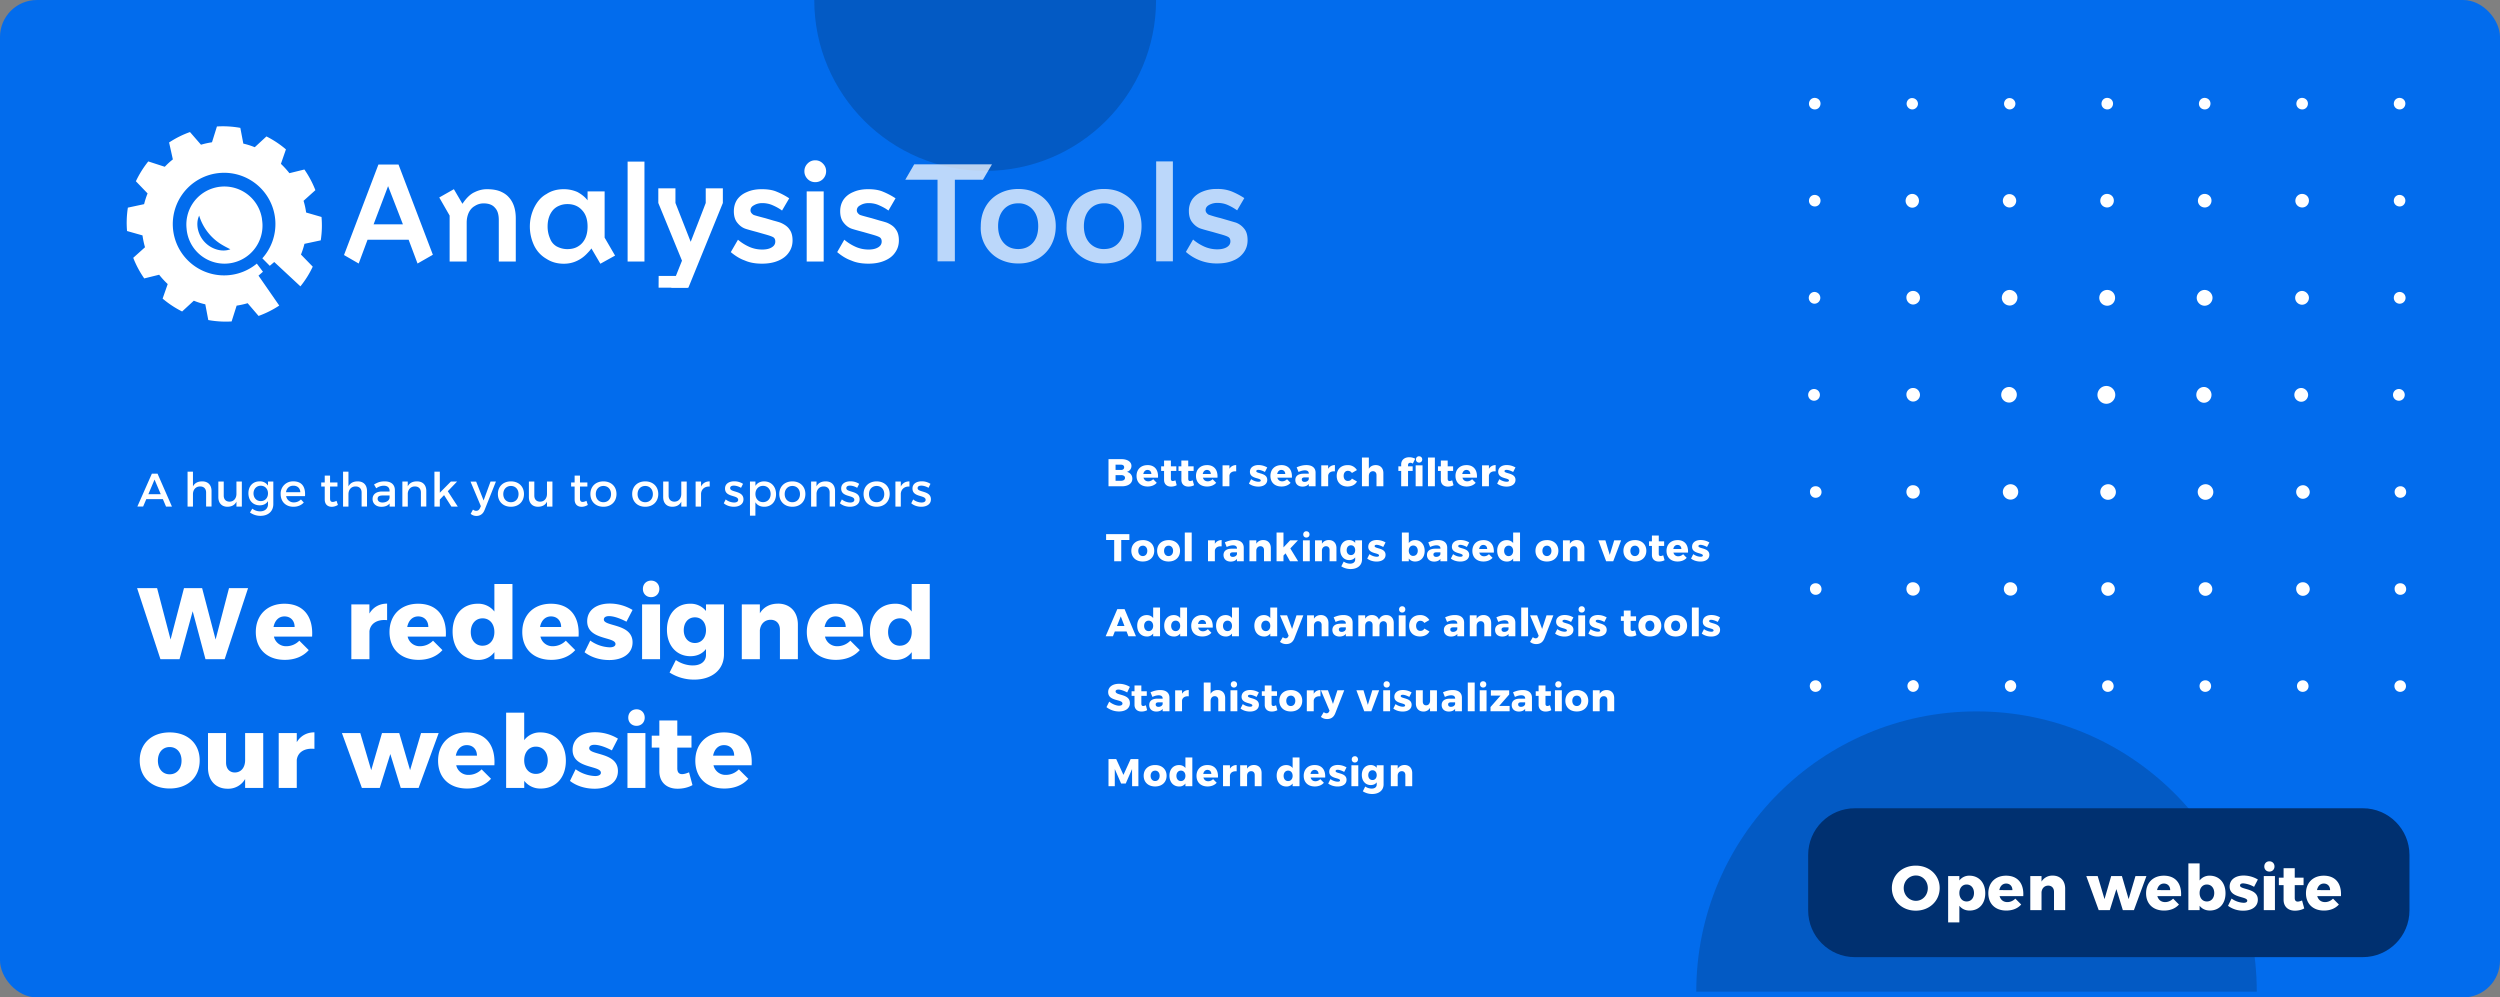
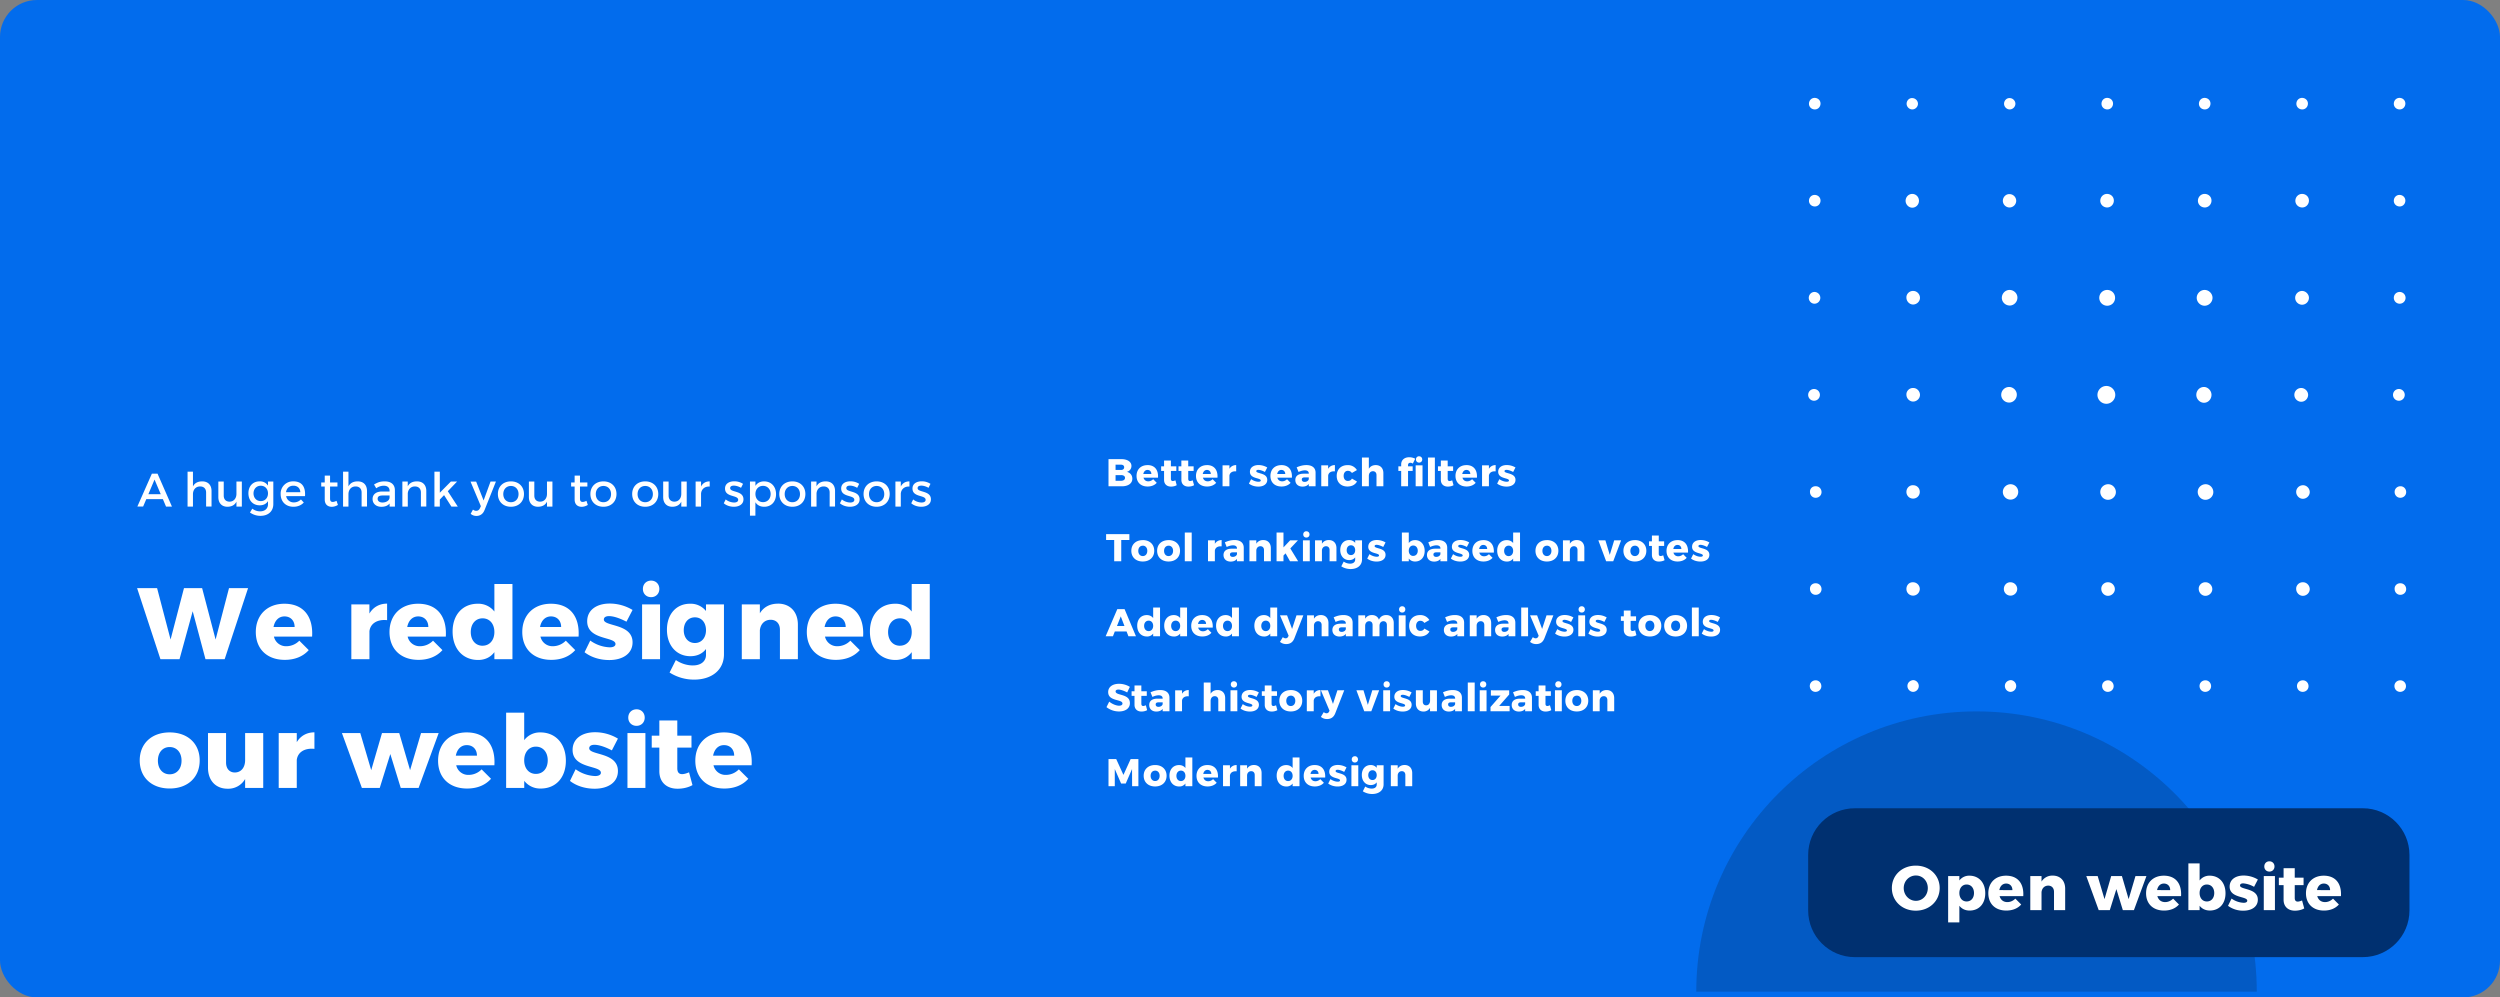
<svg xmlns="http://www.w3.org/2000/svg" xmlns:xlink="http://www.w3.org/1999/xlink" viewBox="0 0 676.7 269.99">
  <rect x="0" y="0" width="676.7" height="269.99" fill="#808080" stroke="none" />
  <defs>
    <path id="reuse-0" fill-rule="evenodd" d="M0 0h8640v3463.5H0Z" />
    <path id="reuse-1" fill-rule="evenodd" d="M0 0h8640v3456H0Z" />
    <path id="reuse-2" fill-rule="evenodd" d="M6207.74 345.62h2075.25v2064H6207.74Z" />
  </defs>
  <defs>
    <clipPath id="a">
      <use xlink:href="#reuse-0" fill-rule="evenodd" />
    </clipPath>
    <clipPath id="b">
      <use xlink:href="#reuse-1" fill-rule="evenodd" />
    </clipPath>
    <clipPath id="c">
      <use xlink:href="#reuse-1" fill-rule="evenodd" />
    </clipPath>
    <clipPath id="d">
      <path fill-rule="evenodd" d="M5819.44 2483.45h1945.09V3456H5819.44Z" />
    </clipPath>
    <clipPath id="e">
      <path fill-rule="evenodd" d="M6791.98 2483.45c537.12 0 972.55 435.43 972.55 972.55H5819.44c0-537.12 435.42-972.55 972.54-972.55z" />
    </clipPath>
    <clipPath id="f">
      <use xlink:href="#reuse-0" fill-rule="evenodd" />
    </clipPath>
    <clipPath id="g">
      <use xlink:href="#reuse-1" fill-rule="evenodd" />
    </clipPath>
    <clipPath id="h">
      <use xlink:href="#reuse-1" fill-rule="evenodd" />
    </clipPath>
    <clipPath id="i">
      <use xlink:href="#reuse-2" fill-rule="evenodd" />
    </clipPath>
    <clipPath id="j">
      <use xlink:href="#reuse-2" fill-rule="evenodd" />
    </clipPath>
    <clipPath id="k">
      <use xlink:href="#reuse-0" fill-rule="evenodd" />
    </clipPath>
    <clipPath id="l">
      <use xlink:href="#reuse-1" fill-rule="evenodd" />
    </clipPath>
    <clipPath id="m">
      <use xlink:href="#reuse-1" fill-rule="evenodd" />
    </clipPath>
    <clipPath id="n">
-       <path d="M2758.65-593.08h1186.14V593.06H2758.65z" />
-     </clipPath>
+       </clipPath>
    <clipPath id="o">
-       <path d="M2758.65 0c0 327.54 265.52 593.06 593.07 593.06 327.54 0 593.07-265.52 593.07-593.07 0-327.54-265.53-593.07-593.07-593.07-327.55 0-593.07 265.53-593.07 593.07" />
-     </clipPath>
+       </clipPath>
    <clipPath id="p">
-       <path fill-rule="evenodd" d="M367.5 445.5h3900v678h-3900z" />
-     </clipPath>
+       </clipPath>
    <clipPath id="q">
      <use xlink:href="#reuse-0" fill-rule="evenodd" />
    </clipPath>
    <clipPath id="r">
      <use xlink:href="#reuse-1" fill-rule="evenodd" />
    </clipPath>
    <clipPath id="s">
      <use xlink:href="#reuse-1" fill-rule="evenodd" />
    </clipPath>
    <clipPath id="t">
      <path fill-rule="evenodd" d="M6207.74 2812.19h2088.43v517.32H6207.74z" />
    </clipPath>
    <clipPath id="u">
      <path fill-rule="evenodd" d="M6207.74 2974.19v192.61c0 89.47 72.53 162 162 162H8132.4c89.47 0 162-72.53 162-162v-192.61c0-89.47-72.53-162-162-162H6369.74c-89.47 0-162 72.53-162 162z" />
    </clipPath>
    <clipPath id="z" clipPathUnits="userSpaceOnUse" />
    <clipPath id="y" clipPathUnits="userSpaceOnUse" />
    <clipPath id="x" clipPathUnits="userSpaceOnUse" />
    <clipPath id="w" clipPathUnits="userSpaceOnUse" />
    <clipPath id="v" clipPathUnits="userSpaceOnUse" />
  </defs>
  <rect width="676.7" height="269.99" fill="#026ced" rx="10" ry="10" />
  <g clip-path="url(#a)" transform="matrix(.078 0 0 .078 5.23 -1.15)">
    <g clip-path="url(#b)">
      <g clip-path="url(#c)">
        <g clip-path="url(#d)">
          <g clip-path="url(#e)">
            <path fill="#035ac4" d="M5819.44 4428.54V2483.45h1945.09v1945.09Z" />
          </g>
        </g>
      </g>
    </g>
  </g>
  <g clip-path="url(#f)" transform="matrix(.078 0 0 .078 5.23 -.57)">
    <g clip-path="url(#g)">
      <g clip-path="url(#h)">
        <g clip-path="url(#i)">
          <g clip-path="url(#j)">
            <path fill="#fff" d="M7221.46 704.13c0 12.65 10.54 23.2 23.9 23.2 12.65 0 23.2-10.55 23.2-23.9 0-13.36-10.55-23.2-23.9-23.2-12.66 0-23.2 10.54-23.2 23.9zm338.84 0c0 12.65 10.55 23.2 23.9 23.2 12.66 0 23.2-10.55 23.2-23.9 0-13.36-10.54-23.2-23.9-23.2-12.65 0-23.2 10.54-23.2 23.9zm338.15 0c0 12.65 10.54 23.2 23.9 23.2 12.65 0 23.2-10.55 23.2-23.9 0-13.36-10.55-23.2-23.9-23.2-12.66 0-23.2 10.54-23.2 23.9zm341.65 0c0 11.25 9.14 19.68 20.39 19.68s19.68-9.14 19.68-20.38c0-11.25-9.14-19.69-20.38-19.69-11.25 0-19.69 9.14-19.69 20.39zm-1356.78 0a23.4 23.4 0 0 0 23.2 23.2 23.4 23.4 0 0 0 23.2-23.2 23.4 23.4 0 0 0-23.2-23.2c-12.66-.7-23.2 10.54-23.2 23.2Zm-672.77 0c0 11.25 9.14 19.68 20.38 19.68 11.25 0 19.69-9.14 19.69-20.38 0-11.25-9.14-19.69-20.39-19.69s-19.68 9.14-19.68 20.39zm1001.07 673.5c0 16.87 14.06 30.93 30.93 30.93 16.87 0 30.93-14.06 30.93-30.94 0-16.87-14.06-30.93-30.93-30.93-16.87 0-30.93 14.06-30.93 30.93Zm343.06 0c0 14.76 12.65 27.41 26.71 27.41 14.77 0 26.01-12.65 26.01-27.42 0-14.76-12.65-27.41-26-27.41-15.47 0-26.72 12.65-26.72 27.41-1.4 0-1.4 0 0 0zm340.25 0c0 13.35 11.25 23.9 23.9 23.9 13.36 0 23.9-11.25 23.9-23.9 0-12.66-11.24-23.9-23.9-23.9a23.7 23.7 0 0 0-23.9 23.9zm342.36 0a20.4 20.4 0 0 0 20.39 20.38 20.4 20.4 0 0 0 20.38-20.39 20.4 20.4 0 0 0-20.38-20.38 20.4 20.4 0 0 0-20.39 20.38zm-1359.6 0c0 14.76 12.66 26.7 27.42 26.7 14.76 0 26.71-12.65 26.71-27.4 0-14.77-12.65-26.72-26.71-26.72a27.45 27.45 0 0 0-27.42 27.41c-.7 0-.7 0 0 0zm-669.95 0a20.4 20.4 0 0 0 20.38 20.38 20.4 20.4 0 0 0 20.39-20.39 20.4 20.4 0 0 0-20.39-20.38 20.4 20.4 0 0 0-20.38 20.38zm1013.72 336.74c0 14.76 11.95 27.42 26.71 27.42 14.77 0 27.42-11.95 27.42-26.72 0-14.76-11.95-27.41-26.71-27.41-14.77 0-27.42 11.95-27.42 26.71zm338.14 0c0 14.76 11.95 27.42 26.71 27.42 14.77 0 27.42-11.95 27.42-26.72 0-14.76-11.95-27.41-26.71-27.41-14.77 0-27.42 11.95-27.42 26.71Zm341.66 0c0 12.66 10.54 23.9 23.2 23.9 12.65 0 23.9-10.54 23.9-23.2 0-12.65-10.55-23.9-23.2-23.9-13.36 0-23.9 10.55-23.9 23.2zm341.65 0c0 11.25 8.44 20.39 19.69 20.39 11.25 0 20.39-8.44 20.39-19.69 0-11.24-8.44-20.38-19.69-20.38-11.25 0-20.39 8.43-20.39 19.68zm-1359.6 0a26.7 26.7 0 0 0 26.72 26.72 26.7 26.7 0 0 0 26.71-26.72 26.7 26.7 0 0 0-26.7-26.71c-14.07 0-26.72 11.95-26.72 26.71zm341.66 336.75c0 12.65 10.55 23.9 23.2 23.9 12.66 0 23.9-10.54 23.9-23.2 0-12.65-10.54-23.9-23.2-23.9-13.35-.7-24.6 10.54-23.9 23.2-.7 0-.7 0 0 0zm338.15 0c0 12.65 10.54 23.9 23.2 23.9 12.65 0 23.9-10.54 23.9-23.2 0-12.65-10.55-23.9-23.2-23.9-13.36-.7-24.6 10.54-23.9 23.2-.7 0-.7 0 0 0zm338.14 0c0 12.65 10.54 23.9 23.2 23.9 12.65 0 23.9-10.54 23.9-23.2 0-12.65-10.55-23.9-23.2-23.9-13.36-.7-24.6 10.54-23.9 23.2-.7 0-.7 0 0 0zm341.65 0c0 11.25 8.44 20.39 19.69 20.39 11.25 0 20.39-8.44 20.39-19.69 0-11.25-8.44-20.39-19.69-20.39-11.95-.7-21.09 8.44-20.39 19.69-.7 0-.7 0 0 0zM6548.7 1040.17c0 12.66 10.54 23.9 23.2 23.9 12.65 0 23.9-10.54 23.9-23.2 0-12.65-10.54-23.9-23.2-23.9-13.36-.7-24.6 10.55-23.9 23.2-.7 0-.7 0 0 0zm-334.63 674.2c0 11.25 8.44 20.39 19.69 20.39 11.24 0 20.38-8.44 20.38-19.69 0-11.24-8.43-20.38-19.68-20.38-11.95-.7-21.09 8.43-20.39 19.68-.7 0-.7 0 0 0zm1013.73 673.5c0 11.24 8.43 20.38 19.68 20.38s20.39-8.43 20.39-19.68-8.44-20.39-19.69-20.39c-11.25 0-20.38 8.44-20.38 19.69Zm338.14 0c0 11.24 8.43 20.38 19.68 20.38s20.39-8.43 20.39-19.68-8.44-20.39-19.69-20.39c-11.24 0-20.38 8.44-20.38 19.69Zm338.14 0c0 11.24 8.44 20.38 19.68 20.38 11.25 0 20.39-8.43 20.39-19.68s-8.44-20.39-19.68-20.39c-11.25 0-20.39 8.44-20.39 19.69Zm338.14 0c0 11.24 8.44 20.38 19.69 20.38 11.24 0 20.38-8.43 20.38-19.68s-8.43-20.39-19.68-20.39-20.39 8.44-20.39 19.69Zm-1690 0c0 11.24 9.13 20.38 19.68 20.38 10.54 0 19.68-9.14 19.68-20.38 0-11.25-9.14-20.4-19.68-20.4-11.25 1.41-19.69 9.15-19.69 20.4zm338.14 0c0 11.24 9.14 20.38 19.68 20.38 10.55 0 19.68-9.14 19.68-20.38 0-11.25-9.13-20.4-19.68-20.4-11.25 1.41-19.68 9.15-19.68 20.4zm-676.99 0c0 11.24 8.44 20.38 19.68 20.38 11.25 0 20.4-8.43 20.4-19.68s-8.45-20.39-19.7-20.39c-11.24 0-20.38 8.44-20.38 19.69Zm1004.58-1347a27.45 27.45 0 0 0 27.42 27.42c15.47 0 27.42-11.95 27.42-27.41 0-15.47-11.95-27.42-27.42-27.42a27.45 27.45 0 0 0-27.42 27.42zm338.15 0c0 14.77 12.65 27.42 27.41 27.42 14.77 0 27.42-12.65 27.42-27.41 0-14.77-12.65-27.42-27.42-27.42-14.76 0-27.41 12.65-27.41 27.42Zm341.65 0c0 13.36 11.25 23.9 23.9 23.9 13.36 0 23.9-11.24 23.9-23.9 0-12.65-11.24-23.9-23.9-23.9-12.65 0-23.9 10.55-23.9 23.9zm342.36 0a20.4 20.4 0 0 0 20.39 20.4 20.4 20.4 0 0 0 20.39-20.4 20.4 20.4 0 0 0-20.39-20.38c-11.95 0-20.39 9.14-20.39 20.39zM6545.88 704.14c0 12.65 10.54 23.9 23.2 23.9 12.65 0 23.2-10.54 23.2-23.9s-10.55-23.9-23.2-23.9c-13.36 0-23.2 11.24-23.2 23.9zm333.92 336.75c0 14.76 12.66 26.71 27.42 26.71 14.76 0 26.71-12.65 26.71-27.42 0-14.76-12.65-26.71-27.41-26.71-14.77 0-26.72 12.65-26.72 27.42zm-669.96 0c0 11.24 9.14 20.38 19.69 20.38a20.4 20.4 0 0 0 20.39-20.38 20.4 20.4 0 0 0-20.4-20.4c-10.54 0-19.68 9.15-19.68 20.4Zm1015.84-673.5c0 11.25 9.14 19.69 20.38 19.69 11.25 0 19.69-9.14 19.69-20.4 0-11.24-9.14-19.68-20.39-19.68s-19.68 9.14-19.68 20.4Zm338.14 0c0 11.25 9.14 19.69 20.39 19.69 11.24 0 19.68-9.14 19.68-20.4 0-11.24-9.14-19.68-20.39-19.68s-19.68 9.14-19.68 20.4Zm338.14 0c0 11.25 9.14 19.69 20.39 19.69s19.68-9.14 19.68-20.4c0-11.24-9.14-19.68-20.39-19.68-11.24 0-19.68 9.14-19.68 20.4Zm338.14 0c0 11.25 9.14 19.69 20.39 19.69s19.68-9.14 19.68-20.4c0-11.24-9.14-19.68-20.38-19.68-11.25 0-19.69 9.14-19.69 20.4Zm-1690.7 0c0 10.55 9.13 19.69 19.68 19.69 10.54 0 19.68-9.14 19.68-19.69 0-10.54-9.14-19.68-19.68-19.68-11.25-.7-19.69 9.14-19.69 19.68Zm-338.85 0c0 11.25 9.14 19.69 20.38 19.69 11.25 0 19.69-9.14 19.69-20.4 0-11.24-9.14-19.68-20.39-19.68s-19.68 9.14-19.68 20.4Zm676.28 1683.74c0 13.36 10.55 23.2 23.2 23.2a23.4 23.4 0 0 0 23.2-23.2 23.4 23.4 0 0 0-23.2-23.2c-13.36-.7-23.2 10.54-23.2 23.2Zm-672.77 0c0 11.25 8.44 20.39 19.69 20.39 11.24 0 20.38-8.44 20.38-19.69 0-11.25-8.43-20.39-19.68-20.39-11.95-.7-21.09 8.44-20.39 19.69-.7 0-.7 0 0 0zm334.63-674.2c0 12.66 10.54 23.9 23.2 23.9 12.65 0 23.9-10.54 23.9-23.2 0-12.65-10.54-23.9-23.2-23.9-13.36-.7-24.6 10.55-23.9 23.2-.7 0-.7 0 0 0zm0 337.45c0 12.66 9.84 23.2 23.2 23.2 12.65 0 23.2-9.84 23.2-23.2s-9.84-23.2-23.2-23.2c-12.66-.7-23.2 9.84-23.2 23.2zm0 336.75c0 13.36 10.54 23.2 23.2 23.2a23.4 23.4 0 0 0 23.2-23.2 23.4 23.4 0 0 0-23.2-23.2c-13.36-.7-23.2 9.84-23.2 23.2Zm338.84-1683.74c0 10.55 9.14 19.69 19.69 19.69 10.54 0 19.68-9.14 19.68-19.69 0-10.54-9.14-19.68-19.68-19.68-11.25-.7-19.69 9.14-19.69 19.68Z" />
          </g>
        </g>
      </g>
    </g>
  </g>
  <g clip-path="url(#k)" transform="matrix(.078 0 0 .078 5.23 0)">
    <g clip-path="url(#l)">
      <g clip-path="url(#m)">
        <g clip-path="url(#n)">
          <g clip-path="url(#o)">
            <path fill="#035ac4" d="M2758.65 593.06V-593.08h1186.14V593.06Z" />
          </g>
        </g>
      </g>
    </g>
  </g>
  <g fill="#fff" clip-path="url(#p)" transform="matrix(.078 0 0 .078 5.23 -.57)">
    <path fill-rule="evenodd" d="m655.8 1118.19-10.39-54.83a246.84 246.84 0 0 1-39.87-12.56l-40.6 37.44a341.72 341.72 0 0 1-67.65-44.69l17.64-50.48a291.45 291.45 0 0 1-29.72-32.37l-51.71 12.8a339.32 339.32 0 0 1-38.18-71.5l40.84-36.7a288.06 288.06 0 0 1-8.7-41.07l-53.64-15.21a336.8 336.8 0 0 1 2.9-81.16l56.3-12.08a278.57 278.57 0 0 1 12.08-37.2l-40.6-42.26a348.34 348.34 0 0 1 43.01-68.84l57.27 18.6a255.22 255.22 0 0 1 28.03-25.6l-13.05-58.7a332.27 332.27 0 0 1 72.5-36.23l38.17 43.96a282.3 282.3 0 0 1 38.18-8.46l17.15-54.83c27.07-1.69 54.37 0 81.2 4.84l10.38 54.58a251.83 251.83 0 0 1 39.63 12.56l40.6-37.44a337.07 337.07 0 0 1 67.65 44.93l-17.4 50.24a309.95 309.95 0 0 1 29.48 32.37l51.95-12.8a346.58 346.58 0 0 1 38.18 71.73l-41.08 36.96c4.11 13.04 7.01 26.57 8.94 40.58l53.4 15.46a336.81 336.81 0 0 1-2.65 81.15l-56.55 12.08a278.56 278.56 0 0 1-12.08 37.2l40.84 42.02a334.5 334.5 0 0 1-42.77 68.36l-90.85-84.54-15.47 13.29-25.85-26.1a177.99 177.99 0 0 0-143.9-296.4A178.07 178.07 0 0 0 539.56 834.4a177.92 177.92 0 0 0 82.2 104.81 178.12 178.12 0 0 0 202.45-17.15l21.26 28.26-15.46 13.52 72 103.87a337.14 337.14 0 0 1-71.76 35.98l-37.94-44.2a290.7 290.7 0 0 1-38.18 8.46l-17.4 54.83c-27.06 1.69-54.12 0-80.94-4.83" />
    <path d="M619.8 802.98a94.15 94.15 0 0 0 65 70.04c15.7 4.83 32.62 5.08 47.6-.72-14.5-7.25-26.58-13.53-37.7-21.01a178.49 178.49 0 0 1-70.55-95.65c-7.01 14.49-7.74 31.4-4.35 47.58m222.3-34.54a131.66 131.66 0 0 1-5.73 65.64 131.68 131.68 0 0 1-36.78 54.67 131.73 131.73 0 0 1-58.65 30.06 132.04 132.04 0 0 1-112.7-26.74 131.95 131.95 0 0 1-47.83-91.99 131.83 131.83 0 0 1 90.34-139.34 131.97 131.97 0 0 1 170.57 101.37c.4 2.1.73 4.21 1.02 6.33" />
-     <path fill-opacity=".73" d="M3105.46 577.62 3074.53 631h111.88V914.1h60.16V631h97.38l31.41-53.38Zm361 343.95a139.08 139.08 0 0 1-66.45-15.7 120.9 120.9 0 0 1-58.41-70.96 119.41 119.41 0 0 1-4.9-25.2 120.47 120.47 0 0 1-.23-17.12c0-24.88 5.32-47.1 16.2-66.9a116.47 116.47 0 0 1 46.38-45.9c20.06-11.1 42.77-16.66 67.9-16.66 25.13 0 47.6 5.55 66.94 16.9a113.4 113.4 0 0 1 45.9 45.9c11.12 19.32 16.92 41.3 16.92 66.18 0 25.12-5.8 47.58-16.91 67.63a117.5 117.5 0 0 1-45.91 45.9 137.63 137.63 0 0 1-67.42 15.93zm-69.83-129.46c0 24.15 6.52 43.48 19.33 57.97 12.56 14.25 29.48 21.5 50.5 21.5s37.7-7.25 50.26-21.02c12.8-14 19.09-33.57 19.09-58.45 0-24.16-6.29-43.48-19.33-57.97a64.18 64.18 0 0 0-29.24-18.58 64 64 0 0 0-20.78-2.68c-21.02 0-37.94 7.25-50.75 21.74-12.56 14.5-19.08 33.82-19.08 57.49zm367.76 129.46a139.09 139.09 0 0 1-66.45-15.7 120.56 120.56 0 0 1-43.97-40 120.33 120.33 0 0 1-16.87-39.2 120.08 120.08 0 0 1-2.95-34.08c0-24.88 5.55-47.1 16.43-66.9a116.54 116.54 0 0 1 46.39-45.9 136.9 136.9 0 0 1 67.66-16.66c25.37 0 47.6 5.55 67.17 16.9a113.45 113.45 0 0 1 45.91 45.9c11.12 19.32 16.67 41.3 16.67 66.18 0 25.12-5.55 47.58-16.91 67.63a117.46 117.46 0 0 1-45.91 45.9c-19.33 10.62-41.8 15.93-67.17 15.93zm-70.07-129.46c0 24.15 6.52 43.48 19.33 57.97a65.3 65.3 0 0 0 50.74 21.5c21.02 0 37.7-7.25 50.02-21.02 12.8-14 19.33-33.57 19.33-58.45 0-24.15-6.53-43.48-19.33-57.97a64.26 64.26 0 0 0-22.64-16.2 63.83 63.83 0 0 0-27.38-5.06c-21.02 0-37.94 7.25-50.74 21.74-12.81 14.5-19.33 33.82-19.33 57.49zm250.8 121.98V567.48h58v346.6ZM4252 802.74a66.32 66.32 0 0 0-13.43-13.67c-5.14-3.9-10.73-7-16.77-9.28-17.89-5.21-35.77-10.45-53.64-15.7a425.2 425.2 0 0 1-41.57-12.08c-6.52-4.34-9.9-9.66-9.9-15.21 0-7.73 3.86-13.53 11.35-17.88a59.12 59.12 0 0 1 29.24-7.49c13.3 0 25.61 2.42 36.73 7.5a185.46 185.46 0 0 1 32.14 18.35l24.89-42.51a266.91 266.91 0 0 0-43.5-22.95 131.87 131.87 0 0 0-51.7-8.7 122.93 122.93 0 0 0-51.23 9.67c-14.5 6.04-26.1 14.97-34.32 26.57a70.8 70.8 0 0 0-11.6 40.33c0 15.22 3.39 27.54 10.16 37.2 8.21 11.11 17.88 18.84 28.75 22.95 3.62 1.45 18.12 5.8 43.01 12.32l25.37 7.24c14.02 3.87 23.44 7 28.03 9.66 5.8 2.66 8.7 7.97 8.7 15.7 0 8.46-4.1 15.22-12.08 20.05-8.22 5.07-19.33 7.73-33.35 7.73a110.9 110.9 0 0 1-44.46-9.18 157.9 157.9 0 0 1-39.62-24.88l-24.9 43a159.8 159.8 0 0 0 78.69 37.76 159.93 159.93 0 0 0 29.33 2.33c21.99 0 41.07-3.38 56.78-10.38a80.11 80.11 0 0 0 36.25-28.26c8.7-12.08 13.04-26.09 13.04-42.03 0-16.18-3.38-28.99-10.39-38.16z" />
    <path d="M1315.94 578.35h-69.83l-119.37 314 50.98 29.46 30.7-82.6h142.55l30.93 82.6 53.16-30.43zm-36.25 74.87 51.47 132.6h-101.73zm443.16 112.32c0-31.72-8.14-56.36-24.4-73.91-6.45-7.4-15.07-13.6-25.86-18.6-12.9-6.12-29.64-9.18-50.26-9.18-14.34 0-28.68 3.54-43.01 10.63-14.34 6.6-28.2 19.97-41.56 40.1l-29.73-50.73-50.74 28.74 36 62.8v159.42h59.2V780.03c0-12.88 2.42-24.55 7.25-35.02 5.16-10.47 12.17-18.12 21.03-22.95a55.18 55.18 0 0 1 30.68-8.93c17.72 0 30.77 5.07 39.15 15.21 8.86 9.02 13.29 23.19 13.29 42.51v143.96h58.96Zm64.51-39.13c-10.47 21.42-15.7 43.72-15.7 66.9 0 23.68 5.23 46.3 15.7 67.88 9.83 19.16 23.84 33.98 42.04 44.44 17.24 11.27 37.38 16.9 60.41 16.9 16.76 0 32.3-3.53 46.64-10.62a110.75 110.75 0 0 0 30.68-21.74c8.86-8.85 14.9-15.78 18.13-20.77l31.17 53.14 50.98-28.26-36.24-62.32V671.58h-59.2v30.92c-8.7-11.27-20.54-20.94-35.52-28.99a117.48 117.48 0 0 0-46.88-9.66c-23.52 0-43.65 5.64-60.4 16.9-17.08 9.19-31.02 24.48-41.8 45.9zm45.91 66.9c0-22.86 6.04-41.62 18.12-56.27a57.4 57.4 0 0 1 22.48-15.94c8.53-3.7 17.96-5.56 28.27-5.56 21.26 0 38.25 7.17 50.98 21.5 12.56 13.36 18.85 32.12 18.85 56.28 0 16.1-2.74 29.95-8.22 41.54-5.8 11.92-13.93 21.01-24.4 27.3-10.15 6.44-22.72 9.66-37.7 9.66-12.88 0-25.37-3.22-37.45-9.67-10.8-6.6-18.28-15.7-22.47-27.29-5.64-12.88-8.46-26.73-8.46-41.54Zm277.64 121.5v-346.6h58.47v346.6Zm106.55-253.86v50.73l82.16 200.23-37.45 93.72h59.68l119.6-293.95v-50.73h-59.43v50.73c-16.92 44.44-34.8 89.85-52.2 134.77l-52.91-134.77v-50.73zm455.24 142.51c-5.8-9.02-15.87-16.67-30.2-22.95-3.71-1.6-12.25-4.18-25.62-7.72l-27.79-8.22c-25.6-6.6-39.46-10.54-41.56-11.83-6.76-4.51-10.15-9.58-10.15-15.22 0-7.73 3.87-13.6 11.6-17.63 8.54-5.15 18.2-7.73 29-7.73 13.37 0 25.7 2.58 36.97 7.73 12.72 5.63 23.36 11.67 31.9 18.11l24.88-42.5a254.64 254.64 0 0 0-43.5-22.95c-13.36-5.8-30.6-8.7-51.7-8.7-19.65 0-36.65 3.22-50.99 9.66-14.65 5.96-26.17 14.82-34.55 26.57-7.57 11.6-11.36 25.04-11.36 40.34 0 15.3 3.3 27.7 9.91 37.2 8.38 11.27 17.96 18.92 28.76 22.94 3.86 1.61 18.2 5.72 43 12.32l25.38 7.25c14.01 3.86 23.44 7.08 28.27 9.66 5.64 2.74 8.46 7.97 8.46 15.7 0 8.53-4.03 15.22-12.09 20.05-8.05 5.15-19.17 7.73-33.34 7.73-15.63 0-30.45-3.06-44.46-9.18a161.6 161.6 0 0 1-39.63-24.88l-24.89 43c16.27 13.68 32.38 23.34 48.33 28.98 16.6 7.4 36.49 11.1 59.68 11.1 22.07 0 41.08-3.45 57.03-10.38 15.95-6.76 28.03-16.18 36.24-28.26 8.7-12.08 13.05-26.08 13.05-42.03 0-16.1-3.54-28.82-10.63-38.16zm59.68 111.35V671.58h58.96v243.23Zm29.72-275.35c-10.47 0-19.33-3.63-26.58-10.87-7.4-7.73-11.11-16.67-11.11-26.81 0-10.47 3.62-19.4 10.87-26.82 7.41-7.56 16.35-11.35 26.82-11.35 10.47 0 19.33 3.79 26.58 11.35 7.41 7.41 11.12 16.27 11.12 26.57 0 10.31-3.63 19.33-10.88 27.06-7.4 7.24-16.35 10.87-26.82 10.87zm279.57 164c-5.64-9.02-15.63-16.67-29.96-22.95-3.87-1.6-12.49-4.18-25.86-7.72l-27.78-8.22c-25.46-6.6-39.31-10.54-41.57-11.83-6.76-4.51-10.14-9.58-10.14-15.22 0-7.73 3.86-13.6 11.6-17.63 8.53-5.15 18.2-7.73 28.99-7.73 13.53 0 25.85 2.58 36.97 7.73 12.89 5.63 23.6 11.67 32.14 18.11l24.64-42.5a254.65 254.65 0 0 0-43.5-22.95c-13.36-5.8-30.52-8.7-51.46-8.7-19.81 0-36.89 3.22-51.22 9.66-14.66 5.96-26.1 14.82-34.32 26.57-7.73 11.6-11.6 25.04-11.6 40.34 0 15.3 3.39 27.7 10.15 37.2 8.22 11.27 17.72 18.92 28.52 22.94 3.86 1.61 18.2 5.72 43 12.32l25.38 7.25c14.01 3.86 23.44 7.08 28.27 9.66 5.8 2.74 8.7 7.97 8.7 15.7 0 8.53-4.03 15.22-12.08 20.05-8.22 5.15-19.33 7.73-33.35 7.73-15.62 0-30.44-3.06-44.46-9.18a165.99 165.99 0 0 1-39.87-24.88l-24.64 43c16.1 13.68 32.21 23.34 48.32 28.98 16.43 7.4 36.33 11.1 59.69 11.1 21.9 0 40.83-3.45 56.78-10.38 16.1-6.76 28.19-16.18 36.24-28.26 8.7-12.08 13.05-26.08 13.05-42.03 0-16.1-3.54-28.82-10.63-38.16z" />
    <path d="M2218.67 964.8h101.25v40.83h-101.49Z" />
  </g>
  <g clip-path="url(#q)" transform="matrix(.078 0 0 .078 5.23 -.57)">
    <g clip-path="url(#r)">
      <g clip-path="url(#s)">
        <g clip-path="url(#t)">
          <g clip-path="url(#u)">
            <path fill="#003070" d="M6207.74 2812.19h2088.43v517.32H6207.74Z" />
          </g>
        </g>
      </g>
    </g>
  </g>
  <path fill="#fff" d="M295.28 128.3a1.83 1.83 0 0 1-.13.65 1.66 1.66 0 0 1-.92.91 1.7 1.7 0 0 1-2.33-1.4 1.83 1.83 0 0 1 .07-.65 1.7 1.7 0 0 1 3.3.32v.17z" clip-path="url(#v)" />
  <g fill="#fff" stroke-width=".11" aria-label="Better search filters">
    <path d="M303.53 124.28h-3.48v7.35h3.62c1.73 0 2.83-.79 2.83-2.05 0-.94-.58-1.66-1.5-1.85a1.63 1.63 0 0 0 1.26-1.6c0-1.12-1.06-1.85-2.73-1.85zm-.1 2.93h-1.47v-1.43h1.47c.53 0 .86.25.86.7 0 .45-.33.73-.86.73zm0 2.93h-1.47v-1.54h1.47c.67-.01 1.09.28 1.09.74 0 .5-.42.8-1.09.8zM310.6 125.9c-1.78 0-2.96 1.16-2.96 2.92 0 1.73 1.14 2.87 3 2.87 1.04 0 1.9-.36 2.47-1l-.97-.98c-.38.38-.85.58-1.34.58-.63 0-1.1-.36-1.28-1h3.93c.13-2.06-.87-3.4-2.85-3.4zm-1.13 2.4c.13-.65.53-1.1 1.14-1.1.62 0 1.04.45 1.04 1.1zM318.16 130.01c-.27.12-.51.2-.7.2-.33 0-.52-.19-.52-.6v-2.14h1.47v-1.24h-1.47v-1.57h-1.85v1.57h-.79v1.24h.79v2.43c0 1.17.8 1.82 1.9 1.81.55 0 1.12-.13 1.52-.38zM322.84 130.01c-.27.12-.51.2-.7.2-.33 0-.51-.19-.51-.6v-2.14h1.46v-1.24h-1.46v-1.57h-1.86v1.57H319v1.24h.78v2.43c0 1.17.8 1.82 1.9 1.81.55 0 1.12-.13 1.53-.38zM326.69 125.9c-1.77 0-2.96 1.16-2.96 2.92 0 1.73 1.14 2.87 3 2.87 1.05 0 1.9-.36 2.47-1l-.97-.98c-.38.38-.85.58-1.33.58-.64 0-1.12-.36-1.3-1h3.95c.12-2.06-.88-3.4-2.86-3.4zm-1.13 2.4c.13-.65.53-1.1 1.14-1.1.62 0 1.04.45 1.04 1.1zM332.78 126.9v-.94h-1.86v5.67h1.86v-2.9c.1-.78.79-1.24 1.83-1.14v-1.7c-.8 0-1.44.36-1.83 1.01zM342.39 127.75l.63-1.21a4.6 4.6 0 0 0-2.36-.66c-1.33 0-2.33.65-2.33 1.83 0 1.96 2.93 1.57 2.93 2.35 0 .23-.25.34-.6.34-.63 0-1.36-.25-2.01-.7l-.59 1.2c.7.54 1.6.81 2.56.81 1.38 0 2.4-.66 2.4-1.82 0-1.97-2.97-1.61-2.97-2.36 0-.24.22-.35.54-.35.46 0 1.1.2 1.8.57zM346.83 125.9c-1.77 0-2.95 1.16-2.95 2.92 0 1.73 1.14 2.87 3 2.87 1.04 0 1.89-.36 2.46-1l-.97-.98c-.38.38-.85.58-1.33.58-.64 0-1.11-.36-1.29-1h3.94c.13-2.06-.88-3.4-2.86-3.4zm-1.12 2.4c.13-.65.52-1.1 1.13-1.1.63 0 1.05.45 1.05 1.1zM353.62 125.89c-.93 0-1.75.22-2.64.61l.51 1.26c.6-.3 1.23-.45 1.7-.45.71 0 1.08.32 1.08.85v.06h-1.48c-1.4.02-2.17.64-2.17 1.72 0 1.04.73 1.77 1.94 1.77.77 0 1.34-.25 1.7-.72v.64h1.84v-3.69c0-1.3-.92-2.05-2.48-2.05zm-.48 4.55c-.49 0-.77-.25-.77-.64 0-.4.26-.58.79-.58h1.1v.49c-.1.43-.57.73-1.12.73zM359.5 126.9v-.94h-1.86v5.67h1.87v-2.9c.09-.78.78-1.24 1.82-1.14v-1.7c-.8 0-1.44.36-1.82 1.01zM365.94 128.02l1.35-.78a2.8 2.8 0 0 0-2.54-1.34c-1.76 0-2.93 1.16-2.93 2.92 0 1.73 1.16 2.87 2.91 2.87 1.2 0 2.13-.5 2.58-1.36l-1.37-.79c-.23.44-.62.64-1.11.64-.67 0-1.13-.54-1.13-1.37 0-.82.46-1.37 1.13-1.37.48 0 .86.22 1.1.58zM372.4 125.89c-.84 0-1.49.34-1.88 1v-3.04h-1.87v7.78h1.87v-2.8c0-.74.41-1.27 1.1-1.28.6 0 .97.4.97 1.04v3.04h1.86v-3.57c0-1.34-.81-2.17-2.06-2.17zM381.77 125.26c.2 0 .45.08.65.23l.65-1.32a3.37 3.37 0 0 0-1.62-.4c-1.23-.01-2.18.7-2.18 1.94v.52h-.76v1.24h.76v4.16h1.86v-4.16h1.25v-1.24h-1.25v-.36c0-.41.27-.61.64-.61zM384.12 123.5c-.49 0-.85.36-.85.87 0 .49.36.85.85.85.5 0 .85-.36.85-.85 0-.5-.35-.86-.85-.86zm-.93 2.46v5.67h1.86v-5.67zM386.52 123.85v7.78h1.87v-7.78zM393.08 130.01c-.27.12-.51.2-.7.2-.33 0-.52-.19-.52-.6v-2.14h1.47v-1.24h-1.47v-1.57h-1.85v1.57h-.78v1.24h.78v2.43c0 1.17.8 1.82 1.9 1.81.55 0 1.12-.13 1.53-.38zM396.92 125.9c-1.77 0-2.95 1.16-2.95 2.92 0 1.73 1.14 2.87 3 2.87 1.04 0 1.9-.36 2.47-1l-.98-.98c-.37.38-.84.58-1.33.58-.63 0-1.1-.36-1.28-1h3.93c.13-2.06-.88-3.4-2.86-3.4zm-1.12 2.4c.13-.65.53-1.1 1.14-1.1.62 0 1.04.45 1.04 1.1zM403.02 126.9v-.94h-1.86v5.67h1.86v-2.9c.1-.78.79-1.24 1.82-1.14v-1.7c-.8 0-1.43.36-1.82 1.01zM409.58 127.75l.63-1.21a4.6 4.6 0 0 0-2.36-.66c-1.33 0-2.32.65-2.32 1.83 0 1.96 2.92 1.57 2.92 2.35 0 .23-.25.34-.6.34-.63 0-1.36-.25-2.01-.7l-.59 1.2c.7.54 1.6.81 2.56.81 1.38 0 2.4-.66 2.4-1.82 0-1.97-2.97-1.61-2.97-2.36 0-.24.22-.35.54-.35.46 0 1.1.2 1.8.57z" />
  </g>
-   <path fill="#fff" d="M295.28 148.6a1.83 1.83 0 0 1-.13.64 1.66 1.66 0 0 1-.92.92 1.7 1.7 0 0 1-2.33-1.4 1.83 1.83 0 0 1 .07-.66 1.7 1.7 0 0 1 2.81-.7 1.7 1.7 0 0 1 .5 1.2z" clip-path="url(#w)" />
  <g fill="#fff" stroke-width=".11" aria-label="Tool rankings based on votes">
    <path d="M299.4 144.58v1.58h2.19v5.76h1.91v-5.76h2.2v-1.58zM309.33 146.2c-1.87 0-3.1 1.15-3.1 2.89 0 1.74 1.23 2.9 3.1 2.9 1.86 0 3.1-1.16 3.1-2.9s-1.24-2.9-3.1-2.9zm0 1.5c.73 0 1.22.57 1.22 1.4 0 .85-.49 1.42-1.22 1.42s-1.22-.57-1.22-1.41.5-1.4 1.22-1.4zM316.3 146.2c-1.86 0-3.09 1.15-3.09 2.89 0 1.74 1.23 2.9 3.1 2.9 1.86 0 3.1-1.16 3.1-2.9s-1.24-2.9-3.1-2.9zm0 1.5c.74 0 1.23.57 1.23 1.4 0 .85-.5 1.42-1.23 1.42-.72 0-1.21-.57-1.21-1.41s.5-1.4 1.21-1.4zM320.7 144.15v7.77h1.87v-7.77zM328.84 147.2v-.94h-1.86v5.66h1.86v-2.89c.1-.78.79-1.24 1.83-1.14v-1.7c-.8 0-1.44.36-1.83 1zM334.18 146.18c-.94 0-1.75.22-2.64.62l.5 1.26c.62-.3 1.23-.45 1.7-.45.72 0 1.09.31 1.09.85v.06h-1.48c-1.4.02-2.17.64-2.17 1.72 0 1.03.72 1.77 1.94 1.77.76 0 1.34-.25 1.7-.73v.64h1.84v-3.68c-.01-1.3-.92-2.06-2.48-2.06zm-.49 4.56c-.48 0-.76-.25-.76-.64 0-.4.26-.59.78-.59h1.12v.5c-.12.43-.58.73-1.14.73zM341.94 146.18c-.83 0-1.48.35-1.88 1v-.92h-1.86v5.66h1.86v-3c.08-.63.48-1.06 1.11-1.07.59 0 .97.4.97 1.04v3.03h1.85v-3.57c0-1.33-.82-2.17-2.05-2.17zM349.18 151.92h2.2l-2.12-3.47 2.07-2.2h-2.11l-1.81 1.92v-4.02h-1.87v7.77h1.87v-1.54l.57-.6zM353.6 143.8c-.48 0-.84.36-.84.86s.36.85.85.85.85-.35.85-.85-.36-.85-.85-.85zm-.92 2.46v5.66h1.85v-5.66zM359.7 146.18c-.83 0-1.48.35-1.88 1v-.92h-1.87v5.66h1.87v-3c.07-.63.48-1.06 1.11-1.07.59 0 .96.4.96 1.04v3.03h1.86v-3.57c0-1.33-.82-2.17-2.06-2.17zM366.82 146.26v.69a2.01 2.01 0 0 0-1.66-.76c-1.4 0-2.38 1.07-2.38 2.69 0 1.64 1.01 2.73 2.42 2.73.7 0 1.25-.26 1.62-.74v.6c0 .66-.52 1.1-1.36 1.1-.61 0-1.24-.2-1.75-.56l-.65 1.29a4.7 4.7 0 0 0 2.53.73c1.84 0 3.08-1 3.08-2.6v-5.17zm-1.14 3.99c-.7 0-1.16-.55-1.16-1.32 0-.79.46-1.33 1.16-1.33.68 0 1.14.53 1.14 1.33 0 .77-.46 1.32-1.14 1.32zM374.41 148.05l.63-1.22a4.6 4.6 0 0 0-2.36-.66c-1.33 0-2.32.65-2.32 1.84 0 1.95 2.92 1.57 2.92 2.34 0 .23-.25.35-.6.35-.62 0-1.36-.25-2-.7l-.6 1.2c.7.54 1.6.8 2.56.8 1.38 0 2.4-.65 2.4-1.82.01-1.96-2.96-1.6-2.96-2.35 0-.24.22-.36.53-.36.46 0 1.1.21 1.8.58zM383 146.2c-.71 0-1.28.28-1.67.79v-2.84h-1.87v7.77h1.87v-.73c.4.51.98.8 1.7.8 1.58 0 2.6-1.15 2.6-2.87 0-1.76-1.06-2.93-2.64-2.93zm-.47 4.28c-.71 0-1.2-.57-1.2-1.4 0-.84.49-1.42 1.2-1.42.73 0 1.23.58 1.23 1.41 0 .84-.5 1.4-1.23 1.4zM389.25 146.18c-.94 0-1.75.22-2.64.62l.5 1.26c.62-.3 1.24-.45 1.7-.45.72 0 1.09.31 1.09.85v.06h-1.48c-1.4.02-2.17.64-2.17 1.72 0 1.03.72 1.77 1.94 1.77.76 0 1.34-.25 1.7-.73v.64h1.84v-3.68c-.01-1.3-.92-2.06-2.48-2.06zm-.49 4.56c-.48 0-.76-.25-.76-.64 0-.4.26-.59.79-.59h1.1v.5c-.11.43-.57.73-1.13.73zM397.05 148.05l.63-1.22a4.6 4.6 0 0 0-2.36-.66c-1.33 0-2.32.65-2.32 1.84 0 1.95 2.92 1.57 2.92 2.34 0 .23-.25.35-.6.35-.63 0-1.36-.25-2-.7l-.6 1.2c.7.54 1.6.8 2.56.8 1.38 0 2.4-.65 2.4-1.82 0-1.96-2.97-1.6-2.97-2.35 0-.24.22-.36.54-.36.46 0 1.1.21 1.8.58zM401.5 146.2c-1.78 0-2.96 1.16-2.96 2.92 0 1.72 1.14 2.87 3 2.87 1.04 0 1.89-.36 2.47-1l-.98-.98c-.38.37-.85.57-1.33.57-.64 0-1.1-.35-1.29-1h3.94c.13-2.06-.88-3.39-2.86-3.39zm-1.13 2.4c.13-.66.52-1.1 1.13-1.1.63 0 1.05.44 1.05 1.1zM409.58 144.15V147c-.4-.51-.99-.8-1.72-.8-1.56 0-2.6 1.14-2.6 2.86 0 1.76 1.05 2.94 2.64 2.94a2 2 0 0 0 1.68-.8v.72h1.86v-7.77zm-1.22 6.38c-.73 0-1.22-.58-1.22-1.41 0-.84.5-1.42 1.22-1.42.73 0 1.22.57 1.22 1.42 0 .83-.5 1.41-1.22 1.41zM418.71 146.2c-1.86 0-3.09 1.15-3.09 2.89 0 1.74 1.23 2.9 3.1 2.9 1.86 0 3.1-1.16 3.1-2.9s-1.24-2.9-3.1-2.9zm0 1.5c.74 0 1.23.57 1.23 1.4 0 .85-.5 1.42-1.23 1.42-.72 0-1.21-.57-1.21-1.41s.5-1.4 1.21-1.4zM426.8 146.18c-.83 0-1.48.35-1.87 1v-.92h-1.87v5.66h1.87v-3c.07-.63.48-1.06 1.1-1.07.6 0 .97.4.97 1.04v3.03h1.85v-3.57c0-1.33-.81-2.17-2.05-2.17zM432.64 146.26l2.11 5.66h1.92l2.13-5.66h-1.87l-1.2 3.94-1.18-3.94zM442.52 146.2c-1.86 0-3.09 1.15-3.09 2.89 0 1.74 1.23 2.9 3.1 2.9 1.86 0 3.1-1.16 3.1-2.9s-1.24-2.9-3.1-2.9zm0 1.5c.74 0 1.23.57 1.23 1.4 0 .85-.5 1.42-1.23 1.42-.72 0-1.21-.57-1.21-1.41s.5-1.4 1.21-1.4zM450.2 150.31c-.27.12-.51.19-.7.19-.32.01-.51-.18-.51-.6v-2.13h1.46v-1.24H449v-1.57h-1.86v1.57h-.78v1.24h.78v2.43c0 1.17.8 1.82 1.9 1.8.56 0 1.12-.13 1.53-.37zM454.05 146.2c-1.77 0-2.96 1.16-2.96 2.92 0 1.72 1.15 2.87 3 2.87 1.05 0 1.9-.36 2.47-1l-.97-.98c-.38.37-.85.57-1.33.57-.64 0-1.11-.35-1.3-1h3.95c.12-2.06-.88-3.39-2.86-3.39zm-1.12 2.4c.12-.66.52-1.1 1.13-1.1.63 0 1.05.44 1.05 1.1zM462.06 148.05l.63-1.22a4.6 4.6 0 0 0-2.36-.66c-1.33 0-2.32.65-2.32 1.84 0 1.95 2.92 1.57 2.92 2.34 0 .23-.25.35-.6.35-.63 0-1.36-.25-2-.7l-.6 1.2c.7.54 1.6.8 2.56.8 1.38 0 2.4-.65 2.4-1.82.01-1.96-2.96-1.6-2.96-2.35 0-.24.22-.36.53-.36.46 0 1.1.21 1.8.58z" />
  </g>
  <path fill="#fff" d="M295.28 168.9a1.83 1.83 0 0 1-.13.64 1.66 1.66 0 0 1-.92.91 1.7 1.7 0 0 1-2.33-1.4 1.83 1.83 0 0 1 .07-.65 1.7 1.7 0 0 1 2.81-.7 1.7 1.7 0 0 1 .5 1.2z" clip-path="url(#x)" />
  <g fill="#fff" stroke-width=".11" aria-label="Added dynamic analysis tools">
    <path d="M305.44 172.22h2.04l-3.08-7.34h-1.97l-3.15 7.34h1.97l.51-1.3h3.18zm-3.1-2.77 1.03-2.61 1 2.61zM312.14 164.45v2.85c-.4-.52-.99-.81-1.72-.81-1.56 0-2.6 1.14-2.6 2.87 0 1.76 1.05 2.93 2.64 2.93a2 2 0 0 0 1.68-.8v.73H314v-7.77zm-1.22 6.38c-.73 0-1.23-.58-1.23-1.42s.5-1.41 1.23-1.41c.72 0 1.22.56 1.22 1.41 0 .84-.5 1.42-1.22 1.42zM319.45 164.45v2.85c-.4-.52-.99-.81-1.72-.81-1.56 0-2.6 1.14-2.6 2.87 0 1.76 1.05 2.93 2.64 2.93a2 2 0 0 0 1.68-.8v.73h1.86v-7.77zm-1.22 6.38c-.73 0-1.22-.58-1.22-1.42s.49-1.41 1.22-1.41c.72 0 1.22.56 1.22 1.41 0 .84-.5 1.42-1.22 1.42zM325.4 166.49c-1.77 0-2.96 1.16-2.96 2.92 0 1.73 1.14 2.87 3 2.87 1.05 0 1.9-.35 2.47-1l-.97-.98c-.38.38-.85.58-1.33.58-.64 0-1.11-.36-1.3-1h3.95c.12-2.06-.88-3.39-2.86-3.39zm-1.12 2.4c.12-.65.52-1.09 1.13-1.09.63 0 1.05.44 1.05 1.09zM333.48 164.45v2.85c-.4-.52-.98-.81-1.71-.81-1.56 0-2.6 1.14-2.6 2.87 0 1.76 1.05 2.93 2.64 2.93a2 2 0 0 0 1.67-.8v.73h1.87v-7.77zm-1.21 6.38c-.73 0-1.23-.58-1.23-1.42s.5-1.41 1.23-1.41c.72 0 1.21.56 1.21 1.41 0 .84-.49 1.42-1.21 1.42zM343.84 164.45v2.85c-.4-.52-.98-.81-1.71-.81-1.56 0-2.6 1.14-2.6 2.87 0 1.76 1.05 2.93 2.64 2.93a2 2 0 0 0 1.67-.8v.73h1.87v-7.77zm-1.21 6.38c-.73 0-1.23-.58-1.23-1.42s.5-1.41 1.23-1.41c.72 0 1.21.56 1.21 1.41 0 .84-.49 1.42-1.21 1.42zM350.36 172.78l2.43-6.23h-1.85l-1.2 3.69-1.36-3.69h-1.92l2.35 5.53-.14.27c-.14.28-.36.43-.68.43-.27 0-.49-.1-.75-.32l-.78 1.29c.52.4 1.04.59 1.68.59 1.07 0 1.8-.5 2.22-1.56zM357.54 166.48c-.83 0-1.48.35-1.88 1v-.93h-1.86v5.67h1.86v-3c.07-.63.48-1.06 1.11-1.07.59 0 .97.4.97 1.03v3.04h1.85v-3.57c0-1.33-.82-2.17-2.05-2.17zM363.64 166.48c-.93 0-1.75.22-2.64.62l.52 1.25c.6-.29 1.22-.45 1.7-.45.7 0 1.07.32 1.07.85v.07h-1.47c-1.4.02-2.17.63-2.17 1.71 0 1.04.72 1.77 1.94 1.77.76 0 1.34-.25 1.7-.72v.64h1.84v-3.69c-.01-1.3-.93-2.05-2.49-2.05zm-.48 4.56c-.48 0-.76-.25-.76-.64 0-.4.26-.59.78-.59h1.11v.5c-.11.42-.57.73-1.13.73zM375.23 166.48c-.92 0-1.61.43-1.98 1.27-.28-.8-.96-1.27-1.89-1.27-.81 0-1.45.35-1.84 1v-.93h-1.85v5.67h1.85v-2.8c0-.74.42-1.26 1.08-1.27.58 0 .93.38.93 1.03v3.04h1.87v-2.8c0-.74.4-1.26 1.06-1.27.58 0 .94.38.94 1.03v3.04h1.86v-3.57c0-1.33-.8-2.17-2.03-2.17zM379.55 164.1c-.5 0-.85.36-.85.86s.35.85.85.85c.49 0 .84-.36.84-.85 0-.5-.35-.86-.84-.86zm-.94 2.45v5.67h1.86v-5.67zM385.55 168.62l1.35-.79a2.8 2.8 0 0 0-2.54-1.34c-1.76 0-2.93 1.16-2.93 2.92 0 1.73 1.16 2.87 2.91 2.87 1.2 0 2.13-.49 2.58-1.36l-1.37-.78c-.23.44-.62.63-1.11.63-.67 0-1.13-.54-1.13-1.37 0-.81.46-1.37 1.13-1.37.48 0 .86.22 1.1.59zM393.81 166.48c-.93 0-1.75.22-2.64.62l.52 1.25c.6-.29 1.22-.45 1.7-.45.7 0 1.07.32 1.07.85v.07H393c-1.4.02-2.17.63-2.17 1.71 0 1.04.72 1.77 1.94 1.77.76 0 1.34-.25 1.7-.72v.64h1.84v-3.69c-.01-1.3-.93-2.05-2.49-2.05zm-.48 4.56c-.48 0-.76-.25-.76-.64 0-.4.26-.59.78-.59h1.11v.5c-.11.42-.57.73-1.13.73zM401.58 166.48c-.83 0-1.48.35-1.88 1v-.93h-1.86v5.67h1.86v-3c.07-.63.48-1.06 1.11-1.07.59 0 .96.4.96 1.03v3.04h1.86v-3.57c0-1.33-.82-2.17-2.05-2.17zM407.68 166.48c-.93 0-1.75.22-2.64.62l.52 1.25c.6-.29 1.22-.45 1.7-.45.7 0 1.07.32 1.07.85v.07h-1.47c-1.4.02-2.17.63-2.17 1.71 0 1.04.72 1.77 1.94 1.77.76 0 1.34-.25 1.7-.72v.64h1.84v-3.69c-.01-1.3-.93-2.05-2.49-2.05zm-.48 4.56c-.48 0-.76-.25-.76-.64 0-.4.26-.59.78-.59h1.11v.5c-.11.42-.57.73-1.13.73zM411.76 164.45v7.77h1.86v-7.77zM418.04 172.78l2.43-6.23h-1.85l-1.2 3.69-1.36-3.69h-1.91l2.34 5.53-.13.27c-.15.28-.37.43-.68.43-.28 0-.5-.1-.76-.32l-.77 1.29c.51.4 1.03.59 1.67.59 1.07 0 1.8-.5 2.22-1.56zM425.26 168.34l.63-1.21a4.6 4.6 0 0 0-2.36-.66c-1.33 0-2.32.65-2.32 1.83 0 1.96 2.92 1.57 2.92 2.35 0 .23-.25.34-.6.34-.63 0-1.36-.25-2-.7l-.6 1.2c.7.54 1.6.81 2.56.81 1.38 0 2.4-.66 2.4-1.82.01-1.97-2.96-1.61-2.96-2.36 0-.24.22-.35.53-.35.46 0 1.1.2 1.8.57zM428.14 164.1c-.49 0-.85.36-.85.86s.36.85.85.85c.5 0 .85-.36.85-.85 0-.5-.36-.86-.85-.86zm-.93 2.45v5.67h1.85v-5.67zM434.27 168.34l.63-1.21a4.6 4.6 0 0 0-2.36-.66c-1.33 0-2.32.65-2.32 1.83 0 1.96 2.92 1.57 2.92 2.35 0 .23-.25.34-.6.34-.63 0-1.36-.25-2.01-.7l-.59 1.2c.7.54 1.6.81 2.56.81 1.38 0 2.4-.66 2.4-1.82 0-1.97-2.97-1.61-2.97-2.36 0-.24.22-.35.54-.35.46 0 1.1.2 1.8.57zM442.6 170.6c-.27.12-.52.2-.7.2-.33 0-.52-.18-.52-.6v-2.14h1.47v-1.23h-1.47v-1.58h-1.85v1.58h-.79v1.23h.79v2.43c0 1.18.8 1.82 1.9 1.81.55 0 1.12-.13 1.52-.37zM446.58 166.49c-1.87 0-3.1 1.15-3.1 2.9 0 1.74 1.23 2.9 3.1 2.9 1.86 0 3.1-1.16 3.1-2.9 0-1.75-1.24-2.9-3.1-2.9zm0 1.5c.73 0 1.22.57 1.22 1.41 0 .85-.49 1.42-1.22 1.42-.72 0-1.22-.57-1.22-1.42 0-.84.5-1.4 1.22-1.4zM453.56 166.49c-1.87 0-3.1 1.15-3.1 2.9 0 1.74 1.23 2.9 3.1 2.9 1.86 0 3.1-1.16 3.1-2.9 0-1.75-1.24-2.9-3.1-2.9zm0 1.5c.73 0 1.22.57 1.22 1.41 0 .85-.5 1.42-1.22 1.42-.73 0-1.22-.57-1.22-1.42 0-.84.5-1.4 1.22-1.4zM457.96 164.45v7.77h1.86v-7.77zM464.96 168.34l.63-1.21a4.6 4.6 0 0 0-2.35-.66c-1.34 0-2.33.65-2.33 1.83 0 1.96 2.92 1.57 2.92 2.35 0 .23-.25.34-.6.34-.62 0-1.36-.25-2-.7l-.6 1.2c.7.54 1.61.81 2.56.81 1.39 0 2.4-.66 2.4-1.82.01-1.97-2.96-1.61-2.96-2.36 0-.24.22-.35.53-.35.46 0 1.1.2 1.8.57z" />
  </g>
  <path fill="#fff" d="M295.28 189.19a1.83 1.83 0 0 1-.13.65 1.66 1.66 0 0 1-.92.91 1.7 1.7 0 0 1-2.33-1.4 1.83 1.83 0 0 1 .07-.65 1.7 1.7 0 0 1 2.55-.92 1.67 1.67 0 0 1 .76 1.4z" clip-path="url(#y)" />
  <g fill="#fff" stroke-width=".11" aria-label="Star history visualization">
    <path d="m305.1 187.44.73-1.52a5.63 5.63 0 0 0-2.93-.83c-1.77 0-2.94.87-2.94 2.24 0 2.6 3.87 1.85 3.87 3.1 0 .38-.36.59-.92.59-.77 0-1.91-.46-2.66-1.11l-.75 1.5a5.52 5.52 0 0 0 3.39 1.17c1.63 0 2.95-.76 2.95-2.26 0-2.64-3.87-1.95-3.87-3.17 0-.33.3-.5.77-.5.6 0 1.6.35 2.37.79zM310.16 190.9c-.28.12-.52.2-.7.2-.33 0-.52-.19-.52-.6v-2.14h1.47v-1.24h-1.47v-1.57h-1.85v1.57h-.79v1.24h.79v2.43c0 1.17.8 1.82 1.9 1.81.55 0 1.11-.14 1.52-.38zM314.06 186.78c-.93 0-1.75.22-2.64.61l.52 1.26c.6-.3 1.22-.45 1.7-.45.7 0 1.07.32 1.07.85v.06h-1.47c-1.4.02-2.17.64-2.17 1.72 0 1.04.72 1.77 1.93 1.77.77 0 1.35-.25 1.71-.72v.64h1.84v-3.7c-.02-1.29-.93-2.04-2.49-2.04zm-.48 4.55c-.48 0-.76-.25-.76-.64 0-.4.26-.58.78-.58h1.11v.49c-.11.43-.57.73-1.13.73zM319.95 187.8v-.95h-1.86v5.67h1.86v-2.9c.1-.78.79-1.24 1.82-1.14v-1.7c-.8 0-1.43.36-1.82 1.01zM329.57 186.78c-.83 0-1.48.34-1.88 1v-3.04h-1.86v7.78h1.86v-2.8c0-.74.42-1.27 1.11-1.28.6 0 .97.4.97 1.04v3.04h1.86v-3.58c0-1.33-.82-2.16-2.06-2.16zM334 184.4c-.5 0-.85.35-.85.86 0 .49.36.85.85.85s.85-.36.85-.85c0-.5-.36-.86-.85-.86zm-.93 2.45v5.67h1.85v-5.67zM340.13 188.64l.62-1.21a4.6 4.6 0 0 0-2.35-.66c-1.33 0-2.33.65-2.33 1.83 0 1.96 2.92 1.57 2.92 2.35 0 .23-.25.34-.6.34-.62 0-1.35-.25-2-.7l-.6 1.2c.7.54 1.61.81 2.57.81 1.38 0 2.4-.66 2.4-1.82 0-1.97-2.97-1.62-2.97-2.36 0-.24.22-.36.53-.36.46 0 1.1.21 1.8.58zM345.4 190.9c-.27.12-.5.2-.7.2-.32 0-.51-.19-.51-.6v-2.14h1.47v-1.24h-1.47v-1.57h-1.85v1.57h-.79v1.24h.79v2.43c0 1.17.8 1.82 1.9 1.81.55 0 1.11-.14 1.52-.38zM349.39 186.79c-1.87 0-3.1 1.15-3.1 2.89 0 1.75 1.23 2.9 3.1 2.9 1.86 0 3.1-1.15 3.1-2.9 0-1.74-1.24-2.9-3.1-2.9zm0 1.5c.73 0 1.22.57 1.22 1.4 0 .86-.49 1.42-1.22 1.42s-1.22-.56-1.22-1.41c0-.84.5-1.4 1.22-1.4zM355.6 187.8v-.95h-1.87v5.67h1.87v-2.9c.1-.78.78-1.24 1.82-1.14v-1.7c-.8 0-1.43.36-1.82 1.01zM361.43 193.07l2.43-6.22h-1.85l-1.2 3.69-1.36-3.69h-1.91l2.34 5.53-.13.26c-.15.29-.37.43-.68.43-.28 0-.5-.1-.76-.31l-.77 1.29c.51.4 1.03.58 1.67.58 1.07 0 1.8-.5 2.22-1.56zM367.15 186.85l2.12 5.67h1.92l2.12-5.67h-1.86l-1.2 3.94-1.18-3.94zM375.34 184.4c-.49 0-.84.35-.84.86 0 .49.35.85.84.85.5 0 .85-.36.85-.85 0-.5-.35-.86-.85-.86zm-.93 2.45v5.67h1.86v-5.67zM381.47 188.64l.63-1.21a4.6 4.6 0 0 0-2.36-.66c-1.33 0-2.32.65-2.32 1.83 0 1.96 2.92 1.57 2.92 2.35 0 .23-.25.34-.6.34-.62 0-1.36-.25-2-.7l-.6 1.2c.7.54 1.6.81 2.56.81 1.39 0 2.4-.66 2.4-1.82.01-1.97-2.96-1.62-2.96-2.36 0-.24.22-.36.53-.36.46 0 1.1.21 1.8.58zM387.09 186.85v2.8c0 .74-.4 1.26-1.06 1.27-.56 0-.91-.38-.91-1.02v-3.05h-1.87v3.58c0 1.32.8 2.17 2.03 2.17a2 2 0 0 0 1.8-1v.92h1.87v-5.67zM393.23 186.78c-.94 0-1.75.22-2.64.61l.51 1.26c.6-.3 1.23-.45 1.7-.45.71 0 1.08.32 1.08.85v.06h-1.48c-1.4.02-2.17.64-2.17 1.72 0 1.04.72 1.77 1.94 1.77.76 0 1.34-.25 1.7-.72v.64h1.84v-3.7c-.01-1.29-.92-2.04-2.48-2.04zm-.49 4.55c-.48 0-.76-.25-.76-.64 0-.4.26-.58.79-.58h1.1v.49c-.1.43-.57.73-1.13.73zM397.3 184.74v7.78h1.87v-7.78zM401.46 184.4c-.5 0-.85.35-.85.86 0 .49.36.85.85.85.5 0 .85-.36.85-.85 0-.5-.36-.86-.85-.86zm-.93 2.45v5.67h1.85v-5.67zM403.55 186.85v1.43h2.62l-2.72 3.1v1.14h5.17v-1.43h-2.83l2.72-3.1v-1.13zM412.19 186.78c-.93 0-1.75.22-2.64.61l.51 1.26c.6-.3 1.23-.45 1.7-.45.71 0 1.08.32 1.08.85v.06h-1.48c-1.4.02-2.17.64-2.17 1.72 0 1.04.72 1.77 1.94 1.77.76 0 1.34-.25 1.7-.72v.64h1.84v-3.7c-.01-1.29-.92-2.04-2.48-2.04zm-.48 4.55c-.49 0-.77-.25-.77-.64 0-.4.26-.58.79-.58h1.1v.49c-.1.43-.57.73-1.12.73zM419.54 190.9c-.27.12-.51.2-.7.2-.33 0-.51-.19-.51-.6v-2.14h1.46v-1.24h-1.46v-1.57h-1.86v1.57h-.78v1.24h.78v2.43c0 1.17.8 1.82 1.9 1.81.55 0 1.12-.14 1.53-.38zM421.83 184.4c-.5 0-.85.35-.85.86 0 .49.35.85.85.85.49 0 .84-.36.84-.85 0-.5-.35-.86-.84-.86zm-.94 2.45v5.67h1.86v-5.67zM426.8 186.79c-1.86 0-3.09 1.15-3.09 2.89 0 1.75 1.23 2.9 3.1 2.9 1.86 0 3.1-1.15 3.1-2.9 0-1.74-1.24-2.9-3.1-2.9zm0 1.5c.73 0 1.23.57 1.23 1.4 0 .86-.5 1.42-1.23 1.42-.72 0-1.21-.56-1.21-1.41 0-.84.49-1.4 1.21-1.4zM434.89 186.78c-.83 0-1.48.34-1.88 1v-.93h-1.86v5.67H433v-3c.08-.64.48-1.07 1.11-1.08.59 0 .97.4.97 1.04v3.04h1.85v-3.58c0-1.33-.82-2.16-2.05-2.16z" />
  </g>
  <path fill="#fff" d="M295.28 209.49a1.83 1.83 0 0 1-.13.64 1.67 1.67 0 0 1-.92.92 1.67 1.67 0 0 1-1.44-.07 1.7 1.7 0 0 1-.82-1.99 1.7 1.7 0 0 1 2.55-.91 1.67 1.67 0 0 1 .76 1.4z" clip-path="url(#z)" />
  <g fill="#fff" stroke-width=".11" aria-label="Modern design">
    <path d="M300.05 205.47v7.34h1.7v-4.65l1.71 3.92h1.26l1.7-3.92.02 4.65h1.7v-7.34h-2.1l-1.95 4.28-1.95-4.28zM312.67 207.08c-1.87 0-3.1 1.16-3.1 2.9s1.23 2.9 3.1 2.9c1.86 0 3.1-1.16 3.1-2.9s-1.24-2.9-3.1-2.9zm0 1.51c.73 0 1.22.57 1.22 1.4 0 .85-.49 1.42-1.22 1.42-.72 0-1.22-.57-1.22-1.41s.5-1.4 1.22-1.4zM320.87 205.04v2.85c-.4-.51-.98-.8-1.72-.8-1.56 0-2.6 1.14-2.6 2.86 0 1.76 1.05 2.94 2.65 2.94a2 2 0 0 0 1.67-.81v.73h1.87v-7.77zm-1.21 6.38c-.74 0-1.23-.58-1.23-1.41 0-.84.5-1.42 1.23-1.42.72 0 1.21.57 1.21 1.42 0 .83-.5 1.41-1.21 1.41zM326.82 207.08c-1.77 0-2.95 1.17-2.95 2.93 0 1.72 1.14 2.87 3 2.87 1.04 0 1.89-.36 2.47-1l-.98-.98c-.38.37-.85.57-1.33.57-.64 0-1.1-.35-1.29-1h3.94c.13-2.06-.88-3.39-2.86-3.39zm-1.12 2.4c.13-.65.52-1.09 1.13-1.09.63 0 1.05.44 1.05 1.1zM332.92 208.09v-.94h-1.87v5.66h1.87v-2.89c.1-.78.78-1.24 1.82-1.14v-1.7c-.8 0-1.43.36-1.82 1zM339.43 207.07c-.82 0-1.47.35-1.87 1v-.92h-1.87v5.66h1.87v-3c.07-.63.48-1.06 1.11-1.07.59 0 .96.4.96 1.04v3.03h1.86v-3.57c0-1.33-.82-2.17-2.06-2.17zM349.89 205.04v2.85c-.4-.51-.99-.8-1.72-.8-1.56 0-2.6 1.14-2.6 2.86 0 1.76 1.05 2.94 2.64 2.94a2 2 0 0 0 1.68-.81v.73h1.86v-7.77zm-1.22 6.38c-.73 0-1.22-.58-1.22-1.41 0-.84.5-1.42 1.22-1.42.73 0 1.22.57 1.22 1.42 0 .83-.5 1.41-1.22 1.41zM355.84 207.08c-1.77 0-2.95 1.17-2.95 2.93 0 1.72 1.14 2.87 3 2.87 1.04 0 1.89-.36 2.46-1l-.97-.98c-.38.37-.85.57-1.33.57-.64 0-1.11-.35-1.29-1h3.94c.12-2.06-.88-3.39-2.86-3.39zm-1.12 2.4c.12-.65.52-1.09 1.13-1.09.63 0 1.05.44 1.05 1.1zM363.85 208.94l.63-1.22a4.6 4.6 0 0 0-2.36-.66c-1.33 0-2.32.65-2.32 1.84 0 1.95 2.92 1.57 2.92 2.34 0 .23-.25.35-.6.35-.62 0-1.36-.25-2-.7l-.6 1.2c.7.53 1.6.8 2.56.8 1.39 0 2.4-.65 2.4-1.82.01-1.96-2.96-1.6-2.96-2.35 0-.24.22-.36.53-.36.46 0 1.1.21 1.8.58zM366.73 204.7c-.49 0-.84.35-.84.85s.35.85.84.85c.5 0 .85-.35.85-.85s-.35-.86-.85-.86zm-.93 2.45v5.66h1.86v-5.66zM372.65 207.15v.69a2.01 2.01 0 0 0-1.65-.76c-1.4 0-2.38 1.07-2.38 2.68 0 1.65 1 2.74 2.42 2.74.7 0 1.25-.26 1.61-.74v.6c0 .66-.51 1.1-1.36 1.1-.6 0-1.24-.2-1.75-.56l-.65 1.29a4.7 4.7 0 0 0 2.54.73c1.83 0 3.08-1 3.08-2.6v-5.17zm-1.14 3.99c-.7 0-1.15-.55-1.15-1.32 0-.79.46-1.33 1.15-1.33.68 0 1.14.53 1.14 1.33 0 .77-.46 1.32-1.14 1.32zM380.2 207.07c-.82 0-1.47.35-1.87 1v-.92h-1.86v5.66h1.86v-3c.07-.63.48-1.06 1.11-1.07.59 0 .96.4.96 1.04v3.03h1.86v-3.57c0-1.33-.82-2.17-2.05-2.17z" />
  </g>
  <g fill="#fff" stroke-width=".12" aria-label="We redesigned">
    <path d="m37.11 159.2 6.32 19.24h5.16l3.57-12.99 3.46 12.99h5.19l6.34-19.25h-5.16l-3.63 13.92-3.65-13.92H49.8l-3.63 13.92-3.65-13.92zM76.98 163.42c-4.64 0-7.74 3.05-7.74 7.66 0 4.53 2.99 7.53 7.85 7.53 2.75 0 4.97-.94 6.48-2.64l-2.55-2.55a4.92 4.92 0 0 1-3.5 1.5 3.33 3.33 0 0 1-3.37-2.6h10.33c.33-5.41-2.31-8.9-7.5-8.9zm-2.94 6.29c.33-1.7 1.37-2.86 2.97-2.86 1.65 0 2.74 1.16 2.74 2.86zM99.99 166.06v-2.47H95.1v14.85H100v-7.58c.25-2.06 2.06-3.27 4.78-3v-4.47c-2.09 0-3.76.96-4.78 2.67zM113.17 163.42c-4.64 0-7.74 3.05-7.74 7.66 0 4.53 2.99 7.53 7.85 7.53 2.75 0 4.97-.94 6.48-2.64l-2.55-2.55a4.92 4.92 0 0 1-3.5 1.5 3.33 3.33 0 0 1-3.37-2.6h10.33c.33-5.41-2.31-8.9-7.5-8.9zm-2.94 6.29c.33-1.7 1.38-2.86 2.97-2.86 1.65 0 2.74 1.16 2.74 2.86zM133.82 158.07v7.46a5.48 5.48 0 0 0-4.5-2.11c-4.1 0-6.81 3-6.81 7.52 0 4.62 2.74 7.7 6.92 7.7 1.86 0 3.37-.75 4.39-2.12v1.92h4.89v-20.37zm-3.19 16.72c-1.92 0-3.2-1.51-3.2-3.7 0-2.2 1.28-3.72 3.2-3.72 1.9 0 3.19 1.49 3.19 3.71 0 2.2-1.3 3.7-3.19 3.7zM149.11 163.42c-4.64 0-7.74 3.05-7.74 7.66 0 4.53 3 7.53 7.85 7.53 2.75 0 4.97-.94 6.48-2.64l-2.55-2.55a4.92 4.92 0 0 1-3.49 1.5 3.33 3.33 0 0 1-3.37-2.6h10.32c.33-5.41-2.3-8.9-7.5-8.9zm-2.93 6.29c.32-1.7 1.37-2.86 2.96-2.86 1.65 0 2.75 1.16 2.75 2.86zM169.57 168.28l1.65-3.18a12.06 12.06 0 0 0-6.18-1.73c-3.49 0-6.1 1.7-6.1 4.8 0 5.14 7.66 4.12 7.66 6.15 0 .6-.65.9-1.56.9a9.65 9.65 0 0 1-5.27-1.83l-1.54 3.16c1.81 1.4 4.2 2.11 6.7 2.11 3.62 0 6.29-1.73 6.29-4.78.02-5.16-7.77-4.23-7.77-6.18 0-.63.57-.93 1.4-.93 1.2 0 2.88.55 4.72 1.51zM176.24 157.16c-1.29 0-2.22.93-2.22 2.25 0 1.3.93 2.23 2.22 2.23 1.3 0 2.23-.94 2.23-2.23 0-1.32-.94-2.25-2.23-2.25zm-2.44 6.43v14.85h4.86v-14.85zM191.1 163.59v1.8a5.28 5.28 0 0 0-4.34-1.97c-3.68 0-6.23 2.8-6.23 7.03 0 4.31 2.63 7.17 6.34 7.17 1.84 0 3.27-.69 4.23-1.95v1.59c0 1.73-1.35 2.86-3.57 2.86-1.6 0-3.24-.53-4.59-1.46l-1.7 3.38a12.33 12.33 0 0 0 6.64 1.92c4.81 0 8.08-2.64 8.08-6.84V163.6zm-3 10.46c-1.8 0-3.02-1.43-3.02-3.46 0-2.06 1.21-3.49 3.02-3.49 1.79 0 3 1.4 3 3.49 0 2.03-1.21 3.46-3 3.46zM210.6 163.4c-2.18 0-3.88.9-4.92 2.6v-2.41h-4.89v14.85h4.89v-7.85c.19-1.68 1.26-2.8 2.9-2.83 1.55 0 2.53 1.04 2.53 2.72v7.96h4.86v-9.36c0-3.49-2.14-5.69-5.38-5.69zM226.13 163.42c-4.64 0-7.74 3.05-7.74 7.66 0 4.53 3 7.53 7.85 7.53 2.75 0 4.97-.94 6.48-2.64l-2.55-2.55a4.92 4.92 0 0 1-3.49 1.5 3.33 3.33 0 0 1-3.37-2.6h10.32c.33-5.41-2.3-8.9-7.5-8.9zm-2.93 6.29c.33-1.7 1.37-2.86 2.96-2.86 1.65 0 2.75 1.16 2.75 2.86zM246.78 158.07v7.46a5.48 5.48 0 0 0-4.5-2.11c-4.1 0-6.81 3-6.81 7.52 0 4.62 2.75 7.7 6.92 7.7 1.87 0 3.38-.75 4.4-2.12v1.92h4.88v-20.37zm-3.18 16.72c-1.92 0-3.21-1.51-3.21-3.7 0-2.2 1.29-3.72 3.2-3.72 1.9 0 3.2 1.49 3.2 3.71 0 2.2-1.3 3.7-3.2 3.7z" />
  </g>
  <g fill="#fff" stroke-width=".12" aria-label="our website">
    <path d="M45.92 198.25c-4.88 0-8.1 3.02-8.1 7.58 0 4.59 3.22 7.6 8.1 7.6 4.9 0 8.13-3.01 8.13-7.6 0-4.56-3.24-7.58-8.13-7.58zm0 3.96c1.93 0 3.22 1.48 3.22 3.68 0 2.22-1.3 3.7-3.22 3.7-1.89 0-3.18-1.48-3.18-3.7 0-2.2 1.29-3.68 3.18-3.68zM66.35 198.42v7.33c0 1.95-1.04 3.32-2.77 3.35-1.45 0-2.39-1.02-2.39-2.7v-7.98H56.3v9.39c0 3.46 2.1 5.68 5.3 5.68a5.24 5.24 0 0 0 4.75-2.63v2.41h4.9v-14.85zM80.33 200.89v-2.47h-4.89v14.85h4.89v-7.57c.25-2.06 2.06-3.27 4.78-3v-4.47c-2.09 0-3.76.96-4.78 2.66zM92.55 198.42l5.4 14.85h4.84l2.86-9.17 2.82 9.17h4.84l5.43-14.85h-4.77L111 208.47l-2.94-10.05h-4.66l-2.92 10.05-2.96-10.05zM126.32 198.25c-4.64 0-7.74 3.05-7.74 7.67 0 4.53 3 7.52 7.85 7.52 2.75 0 4.97-.93 6.48-2.64l-2.55-2.55a4.92 4.92 0 0 1-3.49 1.5 3.33 3.33 0 0 1-3.38-2.6h10.33c.33-5.4-2.3-8.9-7.5-8.9zm-2.94 6.3c.33-1.71 1.38-2.86 2.97-2.86 1.65 0 2.75 1.15 2.75 2.85zM146.26 198.25a5.3 5.3 0 0 0-4.37 2.1v-7.45H137v20.37h4.9v-1.92a5.44 5.44 0 0 0 4.47 2.09c4.12 0 6.8-3 6.8-7.52 0-4.62-2.77-7.67-6.91-7.67zm-1.21 11.23c-1.87 0-3.16-1.48-3.16-3.67 0-2.2 1.3-3.71 3.16-3.71 1.92 0 3.21 1.5 3.21 3.7s-1.29 3.68-3.21 3.68zM165.62 203.11l1.64-3.18a12.06 12.06 0 0 0-6.17-1.73c-3.5 0-6.1 1.7-6.1 4.8 0 5.14 7.66 4.12 7.66 6.16 0 .6-.66.9-1.56.9a9.65 9.65 0 0 1-5.28-1.84l-1.53 3.16c1.8 1.4 4.2 2.11 6.7 2.11 3.62 0 6.28-1.73 6.28-4.77.03-5.17-7.77-4.23-7.77-6.18 0-.63.58-.94 1.4-.94 1.21 0 2.89.55 4.73 1.51zM172.29 192c-1.3 0-2.23.93-2.23 2.25 0 1.29.94 2.22 2.23 2.22s2.22-.93 2.22-2.22c0-1.32-.93-2.26-2.22-2.26zm-2.45 6.42v14.85h4.86v-14.85zM186.51 209.05c-.71.3-1.34.49-1.84.49-.85.03-1.34-.47-1.34-1.57v-5.6h3.84v-3.24h-3.84v-4.12h-4.86v4.12h-2.06v3.24h2.06v6.37c0 3.08 2.08 4.78 4.97 4.75 1.45 0 2.93-.35 4-.98zM195.96 198.25c-4.64 0-7.75 3.05-7.75 7.67 0 4.53 3 7.52 7.86 7.52 2.74 0 4.97-.93 6.48-2.64l-2.56-2.55a4.92 4.92 0 0 1-3.48 1.5 3.33 3.33 0 0 1-3.38-2.6h10.32c.33-5.4-2.3-8.9-7.5-8.9zm-2.94 6.3c.33-1.71 1.37-2.86 2.96-2.86 1.65 0 2.75 1.15 2.75 2.85z" />
  </g>
  <g fill="#fff" stroke-width=".07" aria-label="A huge thank you to our sponsors">
    <path d="M44.94 137.12h1.6l-3.9-8.91h-1.53l-3.93 8.9h1.56l.86-2h4.49zm-4.78-3.35 1.67-3.96 1.68 3.96zM54.74 130.3c-1.16 0-2.03.42-2.51 1.37v-4h-1.46v9.45h1.46v-3.34c0-1.2.73-2.1 1.93-2.11 1.02 0 1.63.62 1.63 1.64v3.8h1.47v-4.2c0-1.62-.95-2.61-2.52-2.61zM64 130.35v3.33c0 1.18-.69 2.09-1.86 2.11-.98 0-1.58-.62-1.58-1.64v-3.8H59.1v4.2c0 1.62.93 2.62 2.48 2.62 1.1-.02 1.96-.44 2.42-1.38v1.33h1.46v-6.77zM72.54 130.35v1.1a2.52 2.52 0 0 0-2.3-1.15c-1.79 0-3 1.3-3 3.21 0 1.95 1.22 3.27 3.06 3.27 1.01 0 1.78-.4 2.24-1.14v.85c0 1.17-.84 1.92-2.13 1.92-.83 0-1.49-.26-2.12-.73l-.63 1.05c.83.56 1.76.9 2.82.9 2.12 0 3.5-1.23 3.5-3.18v-6.1zm-1.95 5.29c-1.17 0-1.96-.87-1.97-2.09.01-1.2.81-2.07 1.97-2.07 1.14 0 1.95.85 1.95 2.07 0 1.22-.8 2.09-1.95 2.09zM79.4 130.3a3.29 3.29 0 0 0-3.43 3.44c0 2.04 1.38 3.43 3.46 3.43 1.17 0 2.14-.42 2.8-1.15l-.77-.83c-.5.51-1.18.8-1.91.8a2.06 2.06 0 0 1-2.1-1.7h5.11c.18-2.44-.79-4-3.17-4zm-1.98 2.92c.15-1.08.92-1.75 1.99-1.75 1.1 0 1.83.66 1.88 1.75zM91.09 135.56c-.4.2-.72.3-1.02.3-.46 0-.73-.22-.73-.92v-3.24h2v-1.1h-2v-1.86H87.9v1.86h-.95v1.1h.95v3.5c0 1.4.88 1.98 1.9 1.98.57 0 1.13-.18 1.67-.5zM96.83 130.3c-1.16 0-2.03.42-2.51 1.37v-4h-1.46v9.45h1.46v-3.34c0-1.2.72-2.1 1.93-2.11 1.02 0 1.63.62 1.63 1.64v3.8h1.46v-4.2c0-1.62-.94-2.61-2.51-2.61zM106.9 137.12l-.01-4.44c-.01-1.5-1-2.38-2.74-2.38-1.28 0-1.97.29-2.91.85l.6 1.02a3.57 3.57 0 0 1 2-.7c1.06 0 1.61.52 1.61 1.37v.2h-2.05c-1.63.02-2.55.8-2.55 2.04 0 1.2.91 2.1 2.38 2.1.97 0 1.75-.3 2.23-.9v.84zm-3.37-1.1c-.81 0-1.31-.4-1.31-1 0-.65.45-.9 1.4-.9h1.83v.62c-.07.73-.88 1.28-1.92 1.28zM112.87 130.3c-1.15 0-2.01.4-2.5 1.34v-1.3h-1.46v6.78h1.47v-3.6c.1-1.06.8-1.84 1.92-1.85 1.01 0 1.63.62 1.63 1.64v3.8h1.46v-4.2c0-1.62-.94-2.61-2.52-2.61zM122.18 137.12h1.73l-2.7-4.15 2.51-2.62h-1.68l-2.99 3.02v-5.7h-1.46v9.45h1.46v-1.9l1.15-1.2zM131.17 138.04l3.07-7.7h-1.46l-1.88 5.13-2.02-5.12h-1.52l2.8 6.66-.23.51c-.23.51-.58.75-1.03.75-.3 0-.56-.1-.88-.33l-.62 1.14c.47.39.95.57 1.56.57 1.02 0 1.79-.54 2.2-1.6zM138.3 130.3c-2.1 0-3.53 1.38-3.53 3.42 0 2.05 1.43 3.45 3.53 3.45 2.09 0 3.53-1.4 3.53-3.45 0-2.04-1.44-3.42-3.53-3.42zm0 1.24c1.21 0 2.06.9 2.06 2.2 0 1.31-.85 2.2-2.06 2.2-1.22 0-2.07-.89-2.07-2.2 0-1.3.85-2.2 2.07-2.2zM148.06 130.35v3.33c0 1.18-.68 2.09-1.86 2.11-.98 0-1.57-.62-1.57-1.64v-3.8h-1.47v4.2c0 1.62.93 2.62 2.48 2.62 1.11-.02 1.96-.44 2.42-1.38v1.33h1.47v-6.77zM158.74 135.56c-.4.2-.72.3-1.02.3-.46 0-.73-.22-.73-.92v-3.24h2v-1.1h-2v-1.86h-1.45v1.86h-.95v1.1h.95v3.5c0 1.4.88 1.98 1.9 1.98.57 0 1.13-.18 1.67-.5zM163.34 130.3c-2.1 0-3.53 1.38-3.53 3.42 0 2.05 1.43 3.45 3.53 3.45 2.09 0 3.53-1.4 3.53-3.45 0-2.04-1.44-3.42-3.53-3.42zm0 1.24c1.21 0 2.06.9 2.06 2.2 0 1.31-.85 2.2-2.06 2.2-1.22 0-2.07-.89-2.07-2.2 0-1.3.85-2.2 2.07-2.2zM174.65 130.3c-2.1 0-3.53 1.38-3.53 3.42 0 2.05 1.43 3.45 3.53 3.45 2.1 0 3.53-1.4 3.53-3.45 0-2.04-1.44-3.42-3.53-3.42zm0 1.24c1.21 0 2.07.9 2.07 2.2 0 1.31-.86 2.2-2.07 2.2-1.22 0-2.07-.89-2.07-2.2 0-1.3.85-2.2 2.07-2.2zM184.41 130.35v3.33c0 1.18-.68 2.09-1.85 2.11-.98 0-1.58-.62-1.58-1.64v-3.8h-1.47v4.2c0 1.62.93 2.62 2.49 2.62 1.1-.02 1.95-.44 2.41-1.38v1.33h1.47v-6.77zM189.76 131.7v-1.35h-1.47v6.77h1.47v-3.54c.11-1.16.98-1.96 2.34-1.88v-1.4c-1.07 0-1.89.48-2.34 1.4zM200.58 132.05l.54-1.08a4.28 4.28 0 0 0-2.37-.69c-1.3 0-2.5.59-2.5 1.96 0 2.45 3.56 1.67 3.56 3.06 0 .5-.49.72-1.1.72-.75 0-1.69-.32-2.27-.84l-.53 1.04c.68.62 1.74.95 2.73.95 1.36 0 2.6-.63 2.6-2.01 0-2.46-3.6-1.79-3.6-3.03 0-.49.43-.68 1-.68.6 0 1.35.23 1.94.6zM206.84 130.3c-1.05 0-1.87.43-2.36 1.22v-1.17H203v9.23h1.47v-3.63c.5.78 1.3 1.22 2.39 1.22 1.93 0 3.2-1.39 3.2-3.41 0-2.06-1.3-3.46-3.23-3.46zm-.3 5.62c-1.21 0-2.06-.9-2.06-2.21 0-1.28.85-2.2 2.06-2.2 1.2 0 2.06.94 2.06 2.2 0 1.3-.85 2.21-2.06 2.21zM214.48 130.3c-2.1 0-3.54 1.38-3.54 3.42 0 2.05 1.44 3.45 3.54 3.45 2.08 0 3.52-1.4 3.52-3.45 0-2.04-1.44-3.42-3.52-3.42zm0 1.24c1.2 0 2.06.9 2.06 2.2 0 1.31-.85 2.2-2.06 2.2-1.22 0-2.08-.89-2.08-2.2 0-1.3.86-2.2 2.08-2.2zM223.51 130.3c-1.14 0-2 .4-2.5 1.34v-1.3h-1.46v6.78h1.47v-3.6c.1-1.06.8-1.84 1.92-1.85 1.02 0 1.63.62 1.63 1.64v3.8h1.46v-4.2c0-1.62-.94-2.61-2.52-2.61zM232.02 132.05l.54-1.08a4.28 4.28 0 0 0-2.37-.69c-1.3 0-2.5.59-2.5 1.96 0 2.45 3.56 1.67 3.56 3.06 0 .5-.49.72-1.1.72-.75 0-1.69-.32-2.27-.84l-.53 1.04c.68.62 1.73.95 2.73.95 1.36 0 2.6-.63 2.6-2.01 0-2.46-3.6-1.79-3.6-3.03 0-.49.42-.68 1-.68.6 0 1.35.23 1.94.6zM237.3 130.3c-2.1 0-3.55 1.38-3.55 3.42 0 2.05 1.44 3.45 3.54 3.45 2.09 0 3.53-1.4 3.53-3.45 0-2.04-1.44-3.42-3.53-3.42zm0 1.24c1.2 0 2.05.9 2.05 2.2 0 1.31-.85 2.2-2.06 2.2-1.22 0-2.07-.89-2.07-2.2 0-1.3.85-2.2 2.07-2.2zM243.83 131.7v-1.35h-1.46v6.77h1.46v-3.54c.12-1.16.98-1.96 2.34-1.88v-1.4c-1.07 0-1.88.48-2.34 1.4zM251.33 132.05l.53-1.08a4.28 4.28 0 0 0-2.37-.69c-1.3 0-2.5.59-2.5 1.96 0 2.45 3.56 1.67 3.56 3.06 0 .5-.48.72-1.1.72-.75 0-1.69-.32-2.27-.84l-.52 1.04c.67.62 1.73.95 2.72.95 1.36 0 2.6-.63 2.6-2.01 0-2.46-3.6-1.79-3.6-3.03 0-.49.43-.68 1-.68.6 0 1.35.23 1.95.6z" />
  </g>
  <g fill="#fff" stroke-width=".09" aria-label="Open website">
    <path d="M518.56 234.31c-3.7 0-6.47 2.58-6.47 6.06 0 3.5 2.77 6.13 6.47 6.13 3.7 0 6.47-2.63 6.47-6.13 0-3.46-2.76-6.06-6.47-6.06zm.04 2.67c1.79 0 3.22 1.46 3.22 3.41 0 1.95-1.43 3.45-3.22 3.45-1.78 0-3.3-1.5-3.3-3.45 0-1.95 1.5-3.41 3.3-3.41zM533.07 237.03a3.3 3.3 0 0 0-2.71 1.3v-1.2h-3.04v12.55h3.04v-4.51c.65.84 1.6 1.3 2.78 1.3 2.56 0 4.23-1.86 4.23-4.68 0-2.87-1.72-4.76-4.3-4.76zm-.75 6.98c-1.16 0-1.96-.92-1.96-2.29 0-1.36.8-2.3 1.96-2.3 1.2 0 2 .94 2 2.3 0 1.37-.8 2.29-2 2.29zM543 237.03c-2.88 0-4.8 1.9-4.8 4.76 0 2.82 1.85 4.68 4.87 4.68 1.7 0 3.1-.58 4.03-1.64l-1.59-1.59c-.61.62-1.38.94-2.16.94-1.05 0-1.81-.58-2.1-1.62h6.41c.2-3.36-1.43-5.53-4.66-5.53zm-1.82 3.9c.2-1.05.85-1.77 1.84-1.77 1.03 0 1.7.72 1.7 1.78zM555.65 237.01a3.4 3.4 0 0 0-3.05 1.62v-1.5h-3.04v9.23h3.04v-4.88c.12-1.04.78-1.74 1.8-1.76.96 0 1.58.65 1.58 1.7v4.94H559v-5.82c0-2.16-1.33-3.53-3.35-3.53zM564.71 237.13l3.37 9.23h3l1.78-5.7 1.75 5.7h3l3.39-9.23h-2.97l-1.85 6.25-1.82-6.25h-2.9l-1.81 6.25-1.85-6.25zM585.7 237.03c-2.88 0-4.8 1.9-4.8 4.76 0 2.82 1.85 4.68 4.88 4.68 1.7 0 3.09-.58 4.02-1.64l-1.58-1.59c-.62.62-1.39.94-2.17.94-1.04 0-1.81-.58-2.1-1.62h6.42c.2-3.36-1.44-5.53-4.66-5.53zm-1.82 3.9c.2-1.05.85-1.77 1.84-1.77 1.03 0 1.71.72 1.71 1.78zM598.1 237.03a3.3 3.3 0 0 0-2.71 1.3v-4.63h-3.04v12.66h3.04v-1.2c.64.85 1.6 1.3 2.78 1.3 2.56 0 4.23-1.85 4.23-4.67 0-2.87-1.72-4.76-4.3-4.76zm-.75 6.98c-1.16 0-1.96-.92-1.96-2.29 0-1.36.8-2.3 1.96-2.3 1.2 0 2 .94 2 2.3 0 1.37-.8 2.29-2 2.29zM610.13 240.05l1.03-1.98a7.5 7.5 0 0 0-3.84-1.08c-2.17 0-3.8 1.06-3.8 3 0 3.18 4.77 2.55 4.77 3.81 0 .38-.41.57-.97.57a6 6 0 0 1-3.28-1.15l-.96 1.97a6.8 6.8 0 0 0 4.17 1.31c2.25 0 3.9-1.07 3.9-2.97.02-3.2-4.82-2.63-4.82-3.84 0-.4.35-.58.87-.58a7 7 0 0 1 2.93.94zM614.28 233.14c-.8 0-1.38.58-1.38 1.4 0 .8.58 1.38 1.38 1.38.8 0 1.38-.58 1.38-1.38 0-.82-.58-1.4-1.38-1.4zm-1.52 3.99v9.23h3.02v-9.23zM623.12 243.74c-.44.18-.84.3-1.14.3-.53.02-.84-.29-.84-.97v-3.48h2.39v-2.02h-2.39v-2.56h-3.02v2.56h-1.28v2.02h1.28v3.96c0 1.9 1.3 2.97 3.09 2.95.9 0 1.83-.22 2.5-.61zM629 237.03c-2.9 0-4.82 1.9-4.82 4.76 0 2.82 1.86 4.68 4.88 4.68 1.7 0 3.09-.58 4.03-1.64l-1.59-1.59c-.61.62-1.38.94-2.17.94-1.04 0-1.8-.58-2.1-1.62h6.42c.2-3.36-1.43-5.53-4.66-5.53zm-1.83 3.9c.2-1.05.85-1.77 1.84-1.77 1.02 0 1.7.72 1.7 1.78z" />
  </g>
</svg>